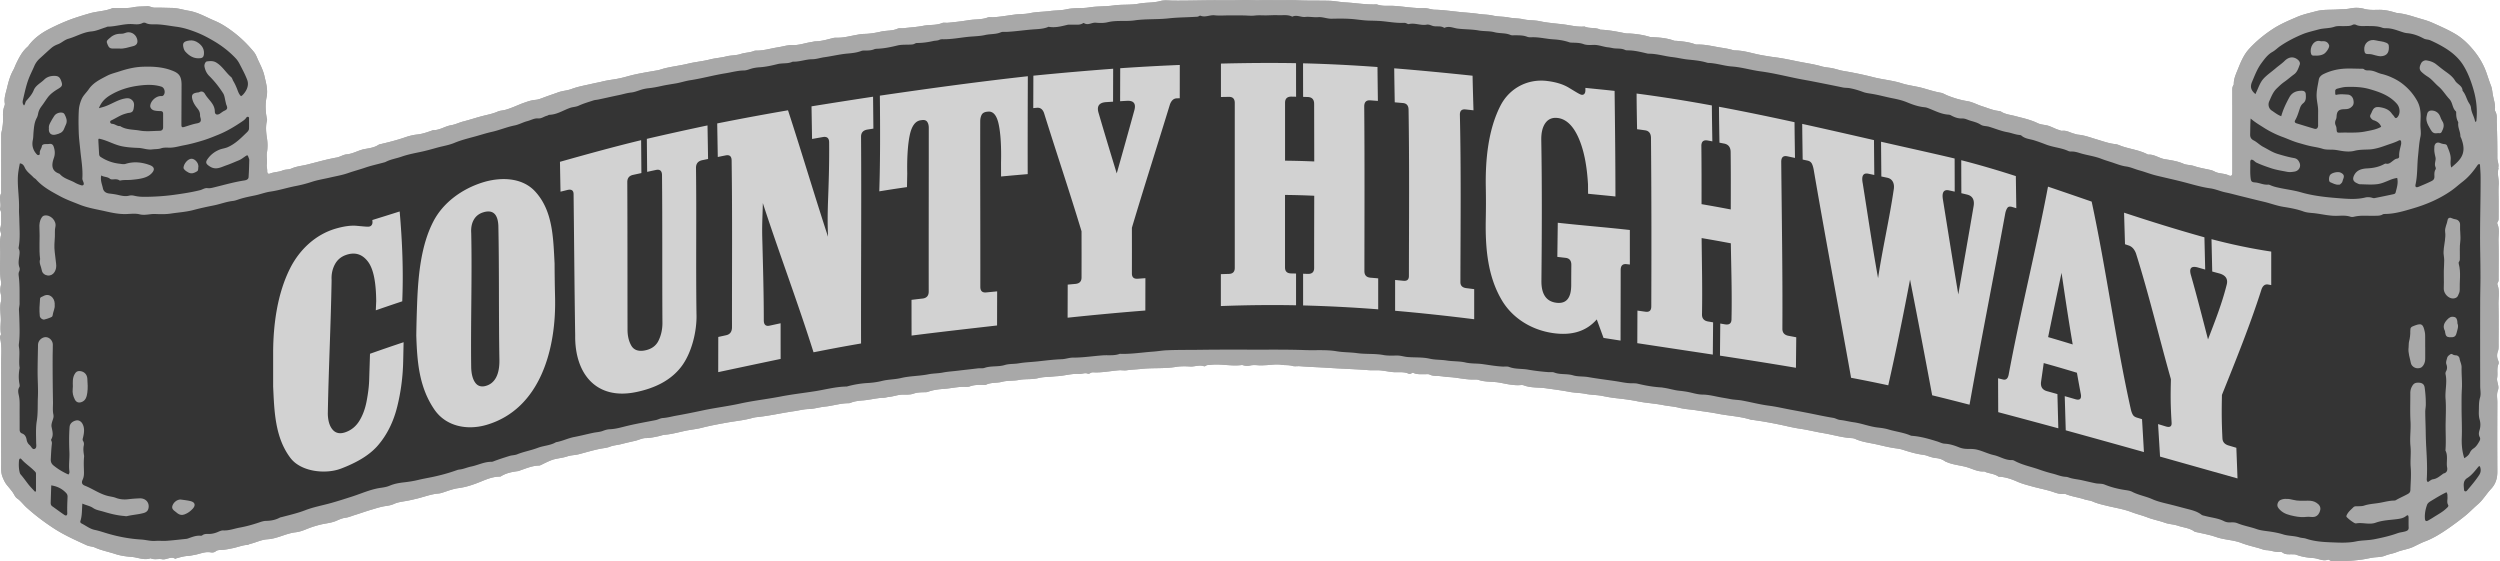
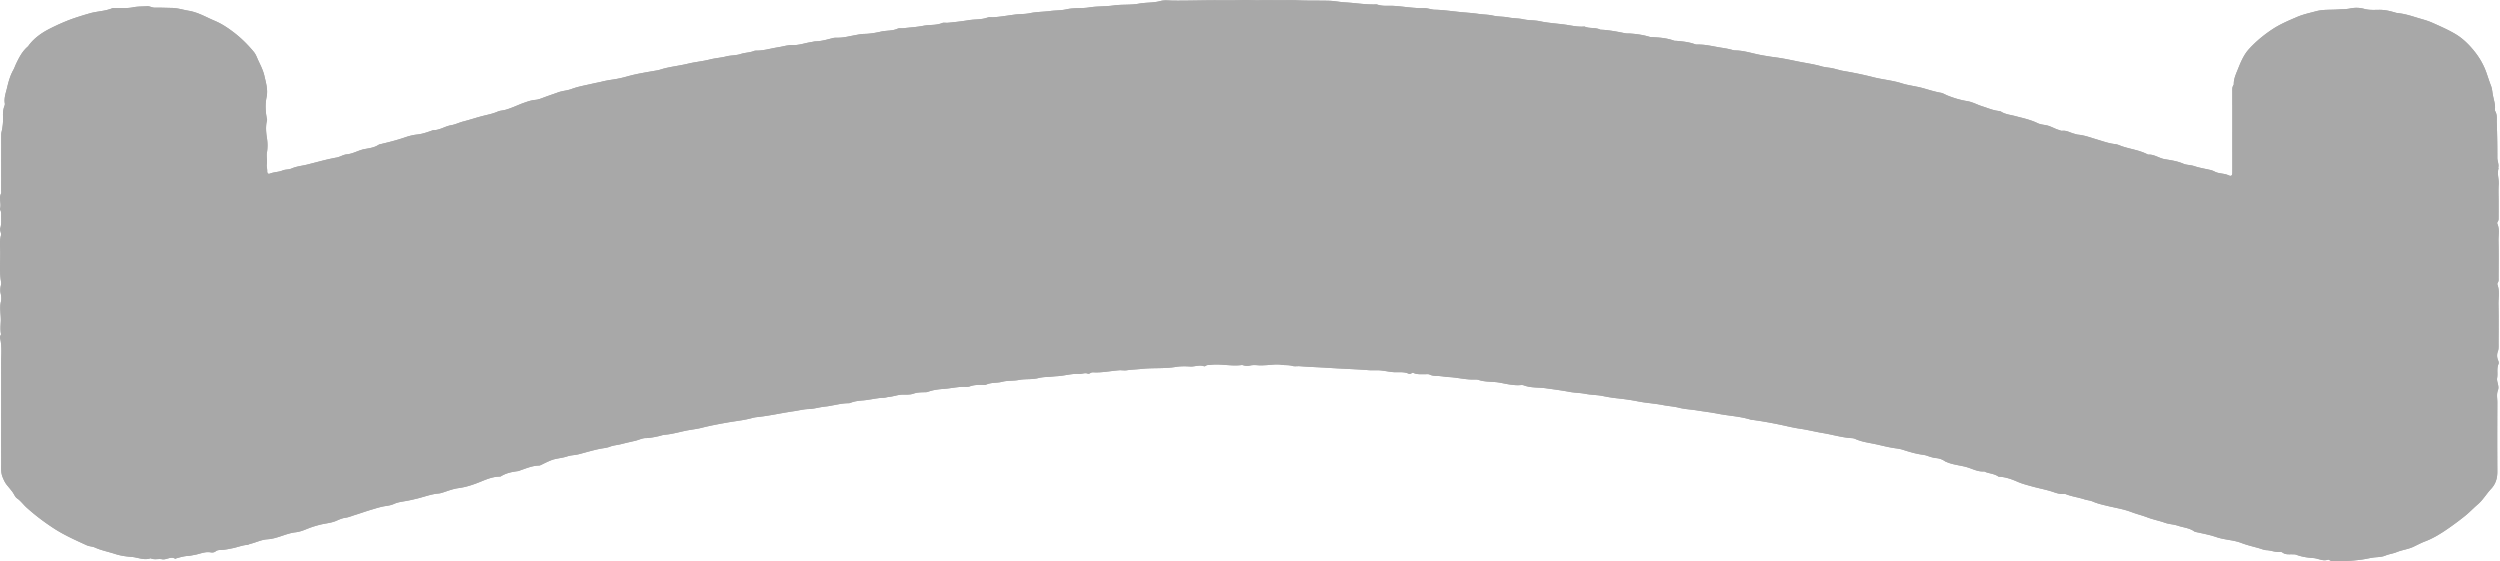
<svg xmlns="http://www.w3.org/2000/svg" fill="none" viewBox="0 0 1305 293">
  <g>
    <path fill="#A8A8A8" d="M.61 213c0-7.76.03-15.51-.01-23.26-.02-4.3.49-8.61-.47-12.88-.12-.52-.16-1.11.1-1.65.14-.28.33-.62.28-.9-.41-2.17-.2-4.34-.1-6.52.17-3.44-.76-6.87.08-10.35.32-1.34.19-2.88-.13-4.25-.32-1.39-.24-2.67.06-4.01.14-.62.28-1.29.17-1.9-.94-5.16-.41-10.37-.46-15.55-.02-2.93-.42-5.88.37-8.82.34-1.26-.73-2.56-.3-3.97.61-2.02.41-4.12.42-6.2 0-1.04.08-2.08-.42-3.06-.11-.21-.24-.49-.18-.68.87-2.61-.73-5.37.52-7.96.22-.46.08-1.1.08-1.66l.03-29.03c0-.48.04-.96.15-1.42.62-2.58.88-5.19.78-7.84-.07-1.93 0-3.84.71-5.67.17-.44.31-.96.23-1.41-.5-2.86.55-5.55 1.17-8.18.74-3.17 1.63-6.39 3.28-9.32.55-.98.93-2.17 1.44-3.22 1.6-3.34 3.3-6.66 6.25-9.1.17-.14.26-.39.4-.57 2.99-3.94 6.93-6.64 11.31-8.83 4.1-2.05 8.29-3.92 12.6-5.38 2.6-.88 5.26-1.69 7.92-2.45 3.81-1.09 7.86-1.08 11.57-2.59.63-.26 1.42-.11 2.14-.13 2.95-.1 5.98.17 8.83-.41 2.47-.51 4.89-.39 7.33-.58 1.41-.1 2.56.77 3.97.75 3.03-.03 6.07.09 9.1.15 3 .06 5.76.99 8.63 1.46 4.96.81 9.16 3.38 13.65 5.26 3.7 1.55 7.03 3.8 10.24 6.28 3.77 2.92 7.08 6.24 10.11 9.89 1.18 1.42 1.71 3.16 2.48 4.77 1.22 2.55 2.5 5.16 3.11 7.89.8 3.58 1.9 7.08 1.1 11.02-.72 3.52-.59 7.31.1 10.95.07.38.24.7.13 1.13-.77 3.07-.53 6.1-.04 9.22.4 2.49.43 5.15 0 7.62-.35 2.08.27 4.06-.06 6.12-.17 1.07.24 2.35.21 3.55-.02.99.41 1.73 1.4 1.32 2.15-.88 4.54-.75 6.66-1.65 1.49-.63 3.13-.34 4.63-1.01 2.62-1.16 5.52-1.39 8.28-2.08 5.06-1.26 10.09-2.73 15.21-3.64 1.92-.34 3.46-1.52 5.36-1.68 3.33-.29 6.17-2.21 9.49-2.79 2.37-.41 5-.76 7.16-2.23.31-.21.75-.25 1.13-.34 4.23-.99 8.42-2.06 12.55-3.48 2.03-.7 4.2-1.28 6.46-1.51 2.72-.28 5.36-1.24 7.96-2.16.07-.03.14-.11.21-.11 3.45.14 6.26-2.06 9.55-2.59 2.15-.35 4.17-1.4 6.32-1.95 3.13-.8 6.2-1.82 9.32-2.66 2.91-.79 5.88-1.26 8.68-2.51 1.2-.54 2.64-.53 3.93-.89 3.58-.99 6.88-2.72 10.38-3.91 1.72-.59 3.46-1.17 5.32-1.3 1.66-.12 3.16-.82 4.73-1.39 2.35-.87 4.77-1.67 7.13-2.53 2.31-.85 4.73-.89 7.05-1.77 3.63-1.36 7.55-1.97 11.35-2.88 1.48-.35 2.98-.58 4.45-.96 2.01-.52 4.04-.83 6.09-1.14 2.32-.35 4.68-.87 6.96-1.52 5.23-1.5 10.59-2.28 15.93-3.23 1.3-.23 2.55-.75 3.85-1.06 4.02-.97 8.12-1.45 12.14-2.42 3.77-.91 7.68-1.23 11.43-2.2 2.79-.72 5.64-.85 8.43-1.57 2.52-.65 5.23-.46 7.75-1.31 2.19-.73 4.56-.64 6.72-1.53.49-.2 1.09-.21 1.65-.21 3.76-.02 7.33-1.17 10.99-1.73 2.58-.39 5.11-1.27 7.76-1.16 3.23.14 6.24-1.06 9.36-1.52.85-.13 1.68-.39 2.57-.42 3.04-.08 5.95-.94 8.86-1.69.72-.19 1.41-.22 2.12-.21 3.46.09 6.79-.83 10.14-1.44 1.41-.26 2.8-.52 4.23-.54 2.94-.05 5.89-.56 8.68-1.2 2.87-.66 5.88-.28 8.65-1.52.89-.4 2.05-.14 3.08-.26 3.46-.41 7-.59 10.37-1.26 3.27-.66 6.67-.12 9.84-1.44.83-.34 1.9-.05 2.85-.13 3.71-.32 7.44-.78 11.08-1.37 3.27-.53 6.68-.19 9.87-1.4.85-.32 1.9-.06 2.86-.12 3.72-.22 7.41-.88 11.09-1.37 2.68-.36 5.39-.19 8.03-.75 3.51-.75 7.12-.67 10.64-1.14 2.84-.38 5.74-.26 8.5-.89 3.94-.9 7.96-.35 11.86-.98 4.2-.68 8.44-.42 12.59-1.01 4.45-.63 8.96-.15 13.31-.95 3.76-.7 7.6-.36 11.34-1.4 2.08-.58 4.43-.21 6.66-.19 6.46.06 12.92-.13 19.38-.19 5.52-.05 11.04.11 16.55-.11 3.15-.13 6.27.2 9.41.09 3.27-.12 6.56 0 9.84 0 3.28 0 6.39-.11 9.58.04 5.58.26 11.17.1 16.75.25 2.68.08 5.33.67 8.03.82 5.55.31 11.06 1.29 16.65 1.06 2.92 1.12 5.99.61 8.98.79 5.23.33 10.41 1.32 15.68 1.16 1.9-.06 3.7.8 5.63.84 4.37.09 8.71.75 13.04 1.18 3.23.33 6.5.51 9.69.98 2.52.38 5.09.33 7.54.89 2.75.63 5.56.47 8.26 1 2.52.5 5.09.36 7.53.92 2.9.67 5.89.41 8.72 1.02 4.05.88 8.16 1.15 12.24 1.65 3.69.45 7.35 1.47 11.13 1.13 2.57 1.22 5.55.33 8.13 1.58.34.16.79.09 1.18.12 4.03.24 7.99 1.03 11.94 1.82.77.16 1.59.08 2.39.13 3.56.22 7.08.74 10.5 1.79.3.09.63.08.95.09 3.97.17 7.92.49 11.7 1.86.36.13.79.06 1.19.09 3.31.29 6.62.61 9.77 1.79.43.16.95.15 1.42.14 3.44-.05 6.8.67 10.14 1.29 2.64.49 5.34.76 7.93 1.54.45.14.94.22 1.42.23 4.82.05 9.34 1.72 14.02 2.52 2.19.38 4.41.77 6.6 1.04 4.2.52 8.33 1.44 12.45 2.27 4.03.81 8.13 1.36 12.1 2.52 1.65.48 3.44.56 5.16.88 2.02.37 3.94 1.1 5.97 1.45 5.34.9 10.65 1.98 15.9 3.33 4.83 1.24 9.88 1.61 14.65 3.14 3.65 1.17 7.47 1.51 11.13 2.53 3.09.86 6.13 1.88 9.32 2.42 1.22.21 2.33.98 3.52 1.45 3.32 1.3 6.72 2.36 10.24 2.91 2.79.44 5.2 1.86 7.84 2.69 2.93.92 5.74 2.19 8.85 2.49.38.04.8.16 1.12.36 2.14 1.37 4.66 1.58 7.02 2.2 4.06 1.08 8.17 1.91 11.99 3.78 1.32.65 2.92.79 4.32 1.05 2.5.45 4.53 1.87 6.89 2.53.53.15 1.04.48 1.59.4 2.18-.29 4.01.89 5.98 1.43.83.23 1.64.54 2.51.62 3.4.32 6.54 1.57 9.78 2.52 3.1.91 6.19 2.07 9.43 2.38 1.25.12 2.29.69 3.39 1.07 4.54 1.58 9.42 2.07 13.71 4.41 3.22-.25 5.77 1.91 8.85 2.41 3.21.52 6.52.99 9.63 2.35 1.66.73 3.72.58 5.56 1.21 2.75.94 5.64 1.39 8.47 2.03.77.17 1.53.46 2.23.84 2.28 1.23 4.96.85 7.3 1.96 1.47.7 1.98.18 1.99-1.52.02-4.88 0-9.76 0-14.64V48.07c0-1.27-.17-2.57.64-3.71.09-.12.12-.31.11-.46-.03-2.52.92-4.74 1.85-7.02 1.63-4.01 3.11-8 6.14-11.33 3.6-3.94 7.64-7.26 12.04-10.19 4.09-2.73 8.58-4.61 13.08-6.54 3.16-1.36 6.45-2.02 9.71-2.92 3.84-1.06 7.74-.68 11.61-.97 2.13-.16 4.23-.07 6.39-.52 2.34-.49 4.87-.45 7.34.24 2.54.71 5.24.5 7.85.48 2.93-.02 5.67.64 8.41 1.47.47.14.92.21 1.39.26 3.57.35 6.92 1.49 10.34 2.52 2.48.75 5 1.38 7.37 2.44 4.07 1.83 8.16 3.58 12.04 5.87 3.9 2.3 7.02 5.37 9.78 8.76 2.7 3.32 4.91 7.01 6.41 11.16.85 2.35 1.57 4.76 2.5 7.1.58 1.47.69 3.11.95 4.65.42 2.49 1.37 4.92 1.14 7.52-.04.39-.05.87.14 1.18 1.14 1.92.72 4.03.8 6.08.23 6.07.33 12.14.3 18.22 0 1.71.9 3.36.49 5.12-.03.14.15.33.11.46-.8 2.8.31 5.57.11 8.38-.21 2.95-.04 5.92-.05 8.88 0 2.88 0 5.76-.01 8.64 0 .64-.03 1.28-.44 1.83-.25.34-.37.8-.21 1.14 1.29 2.85.54 5.84.61 8.76.15 6.48.05 12.96.04 19.44 0 .87.11 1.76-.43 2.55-.16.24-.29.66-.2.9 1.3 3.42.51 6.96.58 10.43.15 7.35.04 14.71.04 22.07 0 .8-.05 1.57-.34 2.35-.56 1.54-.58 3.12.05 4.66.29.7.5 1.47.23 2.1-.99 2.32-.27 4.76-.67 7.09-.39 2.25 1.24 4.28.39 6.54-.78 2.07-.3 4.27-.3 6.41-.05 12-.07 24 0 36 .02 3.51-.82 6.46-3.3 9.11-2.4 2.57-4.18 5.72-6.89 8.05-2.37 2.04-4.5 4.31-6.97 6.27-3.03 2.41-6.12 4.7-9.3 6.87-3.58 2.44-7.29 4.7-11.4 6.24-2.03.77-3.97 1.83-5.94 2.76-2.77 1.31-5.91 1.62-8.77 2.8-1.9.78-3.98.99-5.91 1.8-1.36.57-2.96.74-4.39.83-2.8.17-5.48.94-8.23 1.3-4.17.55-8.33.81-12.52.75-1.41-.02-2.89.34-4.17-.64-.16-.12-.49-.15-.69-.08-2.23.75-4.25-.25-6.34-.7-.54-.12-1.1-.17-1.66-.21-2.94-.21-5.81-.68-8.59-1.73-.57-.22-1.26-.17-1.89-.19-1.81-.05-3.67.27-5.28-.99-.33-.26-.93-.29-1.39-.24-2.34.22-4.5-.84-6.83-.92-1.36-.05-2.88-.74-4.32-1.14-2.98-.82-6-1.54-8.87-2.64-3.82-1.47-7.91-1.57-11.8-2.68-1.43-.41-2.83-.94-4.28-1.31-2.55-.65-5.12-1.18-7.69-1.74-.23-.05-.49-.09-.68-.23-2.58-1.89-5.76-2.06-8.66-3.04-2.17-.73-4.59-.76-6.74-1.53-3.06-1.1-6.27-1.68-9.27-2.84-2.73-1.06-5.58-1.73-8.3-2.77-4.03-1.54-8.29-2.18-12.45-3.19-2.57-.62-5.23-1.21-7.72-2.31-1.36-.6-2.91-.65-4.36-1.14-3.15-1.05-6.5-1.42-9.61-2.69-.29-.12-.64-.19-.94-.15-2.57.36-4.88-.79-7.2-1.47-3.12-.91-6.31-1.53-9.44-2.4-2.6-.72-5.22-1.38-7.68-2.46-2.92-1.29-5.86-2.35-9.06-2.6-.32-.03-.71.04-.94-.13-2-1.42-4.47-1.5-6.66-2.34-.3-.11-.6-.34-.89-.31-2.88.21-5.43-1.08-8.01-1.95-3.61-1.22-7.47-1.34-11.01-2.79-.43-.18-.85-.27-1.27-.56-1.37-.96-2.87-1.52-4.62-1.67-1.63-.14-3.25-.69-4.8-1.25-.7-.25-1.38-.36-2.08-.46-3.61-.5-7.09-1.5-10.54-2.64-1.58-.52-3.29-.67-4.91-.93-3.69-.57-7.27-1.61-10.92-2.31-3.04-.59-6.19-1.1-9.08-2.45-.63-.29-1.39-.36-2.1-.4-4.94-.31-9.67-1.8-14.51-2.59-4.07-.66-8.06-1.71-12.15-2.3-3.78-.54-7.49-1.52-11.24-2.28-4.45-.91-8.91-1.7-13.41-2.31-.32-.04-.65 0-.95-.1-5.66-1.81-11.62-2-17.4-3.16-3.55-.71-7.24-1.12-10.84-1.71-3.13-.51-6.33-.61-9.43-1.41-2.61-.67-5.36-.8-8.01-1.33-4.46-.89-9.02-1.1-13.46-2-3.73-.76-7.5-1.23-11.27-1.64-2.39-.26-4.74-.68-7.08-1.16-2.91-.6-5.91-.5-8.76-1.08-2.83-.57-5.69-.52-8.47-1.05-4.14-.79-8.29-1.33-12.45-1.9-3.76-.51-7.65-.12-11.3-1.47a3.45 3.45 0 0 0-1.42-.2c-3.79.38-7.49-.53-11.11-1.22-3.69-.7-7.48-.22-11.09-1.42-1.09-.37-2.38-.19-3.58-.22-4.06-.11-8.04-1.1-12.05-1.3-1.87-.09-3.68-.47-5.53-.56-1.5-.07-3.03-.02-4.45-.74-.73-.37-1.58-.17-2.37-.19-1.99-.06-4.01.24-5.92-.6-.4-.18-.75-.18-1.12.08-.49.34-1.15.44-1.61.23-2.21-.99-4.56-.71-6.83-.74-3.19-.04-6.25-1.03-9.45-1.03-1.42 0-2.85.08-4.3-.03-7.06-.55-14.14-.75-21.19-1.22-4.99-.33-9.98-.47-14.96-.86-1.31-.1-2.76.19-3.83-.13-1.99-.59-3.95-.32-5.89-.62-2.64-.41-5.27.08-7.89.2-1.26.05-2.51.17-3.78.08-1.5-.1-2.99-.24-4.52.09-1.14.25-2.38.28-3.57-.09-.3-.09-.64-.18-.94-.14-5.49.74-10.97-.8-16.46-.07-.78.1-1.59-.08-2.3.48-.23.18-.65.31-.89.22-2.42-.88-4.8.28-7.23.13-2.45-.15-5.01-.19-7.41.21-6.02 1.01-12.11.39-18.1 1.06-2.52.28-5.06.33-7.56.7-1.36.2-2.69-.11-4.06 0-4.43.36-8.81 1.3-13.29 1.08-.56-.03-1.13.03-1.62.34-.42.27-.92.51-1.35.34-1.59-.63-3.1.27-4.6.16-3.87-.28-7.56.96-11.37 1.16-1.6.08-3.2.31-4.82.38-1.61.07-3.35.18-4.93.59-3.38.88-6.86.35-10.19 1-3 .58-6.1.22-8.96.99-2.71.72-5.59.2-8.19 1.46-.59.29-1.42.1-2.14.11-2.15.02-4.28 0-6.38.8-1 .38-2.21.23-3.33.23-3.43.02-6.77.83-10.19 1.07-2.78.19-5.69.53-8.4 1.55-.58.22-1.26.19-1.89.2-1.9.05-3.74.08-5.64.75-1.67.59-3.63.49-5.46.49-2.59 0-4.99 1.01-7.54 1.24-.83.08-1.69.4-2.57.42-3.6.07-7.07 1.08-10.67 1.36-2.2.17-4.59.42-6.75 1.33-.29.12-.63.15-.94.15-4.19 0-8.18 1.36-12.29 1.77-2.86.29-5.58 1.19-8.5 1.27-2.59.07-5.18.77-7.78 1.14-6.38.92-12.68 2.39-19.1 3.06-.79.08-1.59.2-2.35.42-4.46 1.26-9.07 1.66-13.61 2.48-4.32.79-8.65 1.57-12.89 2.67-2.1.54-4.24.82-6.33 1.16-4.39.71-8.63 2.14-13.08 2.5-1.1.09-2.16.53-3.25.76-2.17.46-4.34.95-6.59.96-1.92.01-3.64.98-5.48 1.41-2.45.56-4.91 1.11-7.33 1.74-1.99.52-4.08.6-6.01 1.38-1.48.6-3.11.7-4.64.99-3.89.74-7.65 1.9-11.46 2.9-1.97.52-4.1.47-6.07 1.14-2.77.95-5.78.97-8.51 2.06-1.68.67-3.32 1.48-4.94 2.29-.44.22-.85.43-1.34.44-3.47.05-6.6 1.44-9.8 2.52-.3.1-.57.3-.88.34-3.22.41-6.39.99-9.2 2.77-.19.12-.46.15-.69.15-4.16 0-7.76 1.85-11.52 3.29-3.16 1.21-6.41 2.24-9.82 2.69-2.76.37-5.38 1.35-8.01 2.23-.84.28-1.67.54-2.52.61-3.75.28-7.22 1.65-10.81 2.54-1.97.49-4 .97-6.02 1.33-2.1.38-4.31.6-6.35 1.53-1.28.59-2.73.91-4.14 1.09-2.61.34-5.06 1.16-7.58 1.9-2.95.87-5.84 1.91-8.77 2.82-1.66.52-3.23 1.22-5 1.45-1.64.21-3.2.93-4.74 1.6-2.58 1.12-5.41 1.28-8.12 1.94-2.54.62-5.01 1.41-7.43 2.4-1.81.74-3.6 1.4-5.63 1.63-2.62.3-5.2 1.21-7.72 2.06-2.27.76-4.58 1.45-6.93 1.59-3.26.2-6.1 1.72-9.18 2.44-.42.1-.83.46-1.31.48-2.63.15-5.06 1.19-7.59 1.71-2.05.42-4.17.89-6.31.95-.96.03-1.91.07-2.71.73-.81.67-1.84.64-2.76.49-2.86-.45-5.43.85-8.12 1.32-1.16.2-2.35.52-3.51.57-2.18.1-4.21.72-6.27 1.3-.15.04-.35.24-.42.2-2.34-1.51-4.55.69-6.89.23-1.93-.38-3.99.43-5.9-.48-.06-.03-.16-.02-.24.01-3.28 1.14-6.42-.49-9.61-.73-2.92-.22-6.01-.65-8.84-1.59-3.46-1.14-7.07-1.8-10.4-3.31-1.38-.63-2.89-.54-4.32-1.19-5.88-2.69-11.77-5.3-17.22-8.85-5.04-3.28-9.78-6.87-14.25-10.9-1.68-1.52-2.96-3.42-4.89-4.73-1.02-.69-1.53-2.13-2.31-3.21-.97-1.34-2.06-2.58-3.09-3.87-.95-1.18-1.51-2.46-2.1-3.86-1.09-2.59-.77-5.14-.78-7.72-.05-9.51-.02-19.02-.02-28.54H.61v.05Z" />
-     <path fill="#343434" d="M1218.05 288.94c-.78-.53-1.72-.8-2.68-.8-.54 0-1.07.09-1.56.26-.09.03-.21.05-.37.05-.52 0-1.28-.21-2.08-.43-.58-.16-1.15-.32-1.73-.45-.77-.17-1.53-.24-2.22-.29-2.97-.21-5.34-.68-7.46-1.48-1.1-.42-2.17-.43-2.87-.44 0 0-.72-.01-.91-.01h-1.13c-.45 0-1.05 0-1.22-.13-.91-.72-2.12-1.11-3.48-1.11-.28 0-.55.02-.8.04h-.22c-.64 0-1.42-.17-2.33-.38-1.09-.25-2.33-.52-3.72-.57-.35-.01-1.21-.3-1.83-.51-.52-.17-1.04-.35-1.55-.49-.64-.18-1.27-.34-1.9-.51-2.33-.62-4.53-1.21-6.61-2.01-2.57-.99-5.09-1.42-7.53-1.84-1.62-.28-3.16-.54-4.6-.95-.55-.16-1.11-.34-1.67-.52-.86-.28-1.76-.57-2.72-.82-2.14-.54-4.28-1.01-6.36-1.45l-1.21-.26c-2.24-1.46-4.58-2.03-6.67-2.53-.89-.22-1.74-.42-2.5-.68-1.36-.46-2.7-.68-3.89-.89-1.03-.18-2.01-.34-2.78-.62-1.58-.57-3.14-.99-4.65-1.41-1.6-.44-3.12-.85-4.53-1.4-1.52-.59-3.04-1.06-4.5-1.51-1.34-.41-2.6-.8-3.81-1.27-3.14-1.2-6.31-1.88-9.38-2.54-1.19-.26-2.38-.51-3.56-.8l-.68-.16c-2.28-.54-4.43-1.06-6.37-1.92-1.17-.51-2.28-.74-3.25-.93-.54-.11-1.05-.21-1.44-.34-1.55-.52-3.06-.87-4.53-1.21-1.74-.41-3.38-.79-4.85-1.39-.72-.3-1.51-.46-2.27-.46-.24 0-.48.02-.71.05-.17.02-.31.03-.46.03-.95 0-2.1-.39-3.33-.81-.59-.2-1.17-.4-1.75-.57-1.78-.52-3.55-.94-5.26-1.35-1.47-.35-2.85-.68-4.23-1.06l-.98-.27c-2.2-.6-4.28-1.17-6.17-2-2.84-1.25-6.28-2.58-10.22-2.91-1.64-.93-3.27-1.33-4.63-1.66-.7-.17-1.37-.34-1.92-.54-.46-.23-1.25-.6-2.33-.6h-.21l-.16.02h-.31c-1.31 0-2.72-.53-4.36-1.14-.58-.22-1.16-.43-1.74-.63-1.88-.64-3.73-1-5.51-1.34-1.9-.37-3.69-.72-5.26-1.36-.17-.07-.36-.14-.56-.21l-.1-.04c-1.93-1.32-4.03-2.06-6.41-2.27-1.14-.1-2.44-.54-3.78-1.03-1.07-.38-2.04-.54-2.88-.66-3.57-.49-6.98-1.53-9.85-2.48-1.54-.51-3.08-.73-4.43-.92-.37-.05-.74-.11-1.11-.16-2.02-.31-4-.77-6.1-1.26-1.53-.36-3.1-.72-4.7-1.03l-.93-.18c-2.61-.5-5.07-.97-7.21-1.97-1.24-.57-2.45-.71-3.57-.77-2.77-.17-5.56-.78-8.52-1.43-1.8-.39-3.67-.8-5.57-1.11-1.78-.29-3.53-.65-5.39-1.04-2.21-.46-4.5-.94-6.83-1.27-2.37-.34-4.72-.86-7.2-1.42-1.27-.28-2.54-.57-3.82-.83-4.89-1-9.36-1.77-13.67-2.35-.22-.03-.41-.04-.6-.05-3.8-1.17-7.56-1.68-11.2-2.18-2.19-.3-4.25-.58-6.29-.99-2.33-.46-4.69-.8-6.97-1.13-1.34-.19-2.68-.38-4.01-.6-1.26-.21-2.5-.35-3.7-.48-1.9-.22-3.7-.42-5.38-.85-1.73-.45-3.43-.67-5.06-.89-1.11-.15-2.16-.29-3.16-.49-2.36-.47-4.71-.76-6.98-1.04-2.25-.28-4.38-.54-6.47-.96-4-.81-7.95-1.3-11.63-1.7-1.96-.21-4.03-.55-6.71-1.1-1.7-.35-3.34-.49-4.92-.62-1.37-.11-2.66-.22-3.84-.46-1.68-.34-3.28-.48-4.83-.62-1.31-.12-2.54-.22-3.69-.44-3.81-.73-7.65-1.25-11.36-1.76l-1.29-.18c-1.45-.2-2.85-.27-4.21-.34-2.27-.12-4.41-.24-6.25-.92-.83-.3-1.71-.46-2.57-.46-.2 0-.4 0-.59.02-.51.05-1 .08-1.5.08-2.25 0-4.56-.46-7.01-.95-.5-.1-1-.2-1.5-.29-1.78-.34-3.47-.43-5.11-.53-1.98-.11-3.84-.22-5.46-.76-1.15-.39-2.28-.44-3.13-.44-.26 0-.53 0-.79.01h-.82c-1.91-.05-3.86-.33-5.93-.63-1.94-.28-3.95-.57-6.03-.67-.79-.04-1.61-.14-2.48-.25-.97-.12-1.98-.25-3.06-.31l-.66-.03c-.93-.03-1.73-.06-2.17-.29-.87-.44-1.84-.66-2.95-.66-.25 0-.5.01-.76.02-.12 0-.23.01-.34.01-.25 0-.51-.01-.76-.01-.28 0-1.59.01-1.59.01-.88 0-1.58-.05-2.08-.27-.67-.3-1.4-.46-2.13-.46-.61 0-1.21.11-1.77.33-1.77-.56-3.47-.65-4.96-.65-.34 0-1.62.02-1.92.02h-.34c-1.27-.02-2.62-.24-4.04-.47-1.73-.28-3.51-.57-5.46-.57-.44 0-.88 0-1.33.01-.4 0-.8.01-1.21.01-.58 0-1.04-.01-1.46-.05-4.03-.31-8.11-.52-12.06-.71-3.01-.15-6.13-.31-9.17-.51-2.18-.14-4.35-.25-6.53-.36-2.76-.14-5.61-.28-8.39-.5-.32-.02-.63-.03-.95-.03-.36 0-.73.01-1.09.03-.25 0-.5.02-.74.02h-.29c-1.66-.48-3.16-.54-4.48-.58-.68-.03-1.33-.05-1.87-.13-.9-.14-1.84-.21-2.87-.21-1.29 0-2.51.11-3.69.21-.71.06-1.42.12-2.12.16-.31.01-.65.03-.98.05-.54.03-1.09.06-1.63.06-.23 0-.46 0-.7-.02l-.35-.02c-.73-.05-1.49-.1-2.3-.1-1.08 0-2.06.1-2.99.3-.3.07-.58.1-.84.1s-.5-.03-.7-.1c-.53-.16-1.2-.33-1.98-.33-.23 0-.45.01-.67.04-.87.12-1.8.17-2.84.17-1.48 0-3-.11-4.6-.23-1.68-.12-3.41-.25-5.19-.25-1.39 0-2.65.08-3.85.24h-.24c-.56.02-1.54.04-2.62.48a10 10 0 0 0-1.84-.16c-1.09 0-2.08.15-2.96.28-.66.1-1.29.19-1.79.19h-.21c-1.25-.08-2.35-.11-3.36-.11-1.83 0-3.45.12-4.95.37-3.07.51-6.2.57-9.52.62-2.72.04-5.53.09-8.36.41-1 .11-2.01.18-3.01.26-1.52.11-3.09.22-4.69.46-.12.02-.27.03-.45.03-.31 0-.63-.02-.94-.04-.47-.03-.95-.05-1.43-.05-.32 0-.65.01-.97.04-1.57.13-3.11.32-4.59.51-2.43.31-4.73.59-7 .59-.39 0-.79 0-1.18-.03-.13 0-.29-.01-.44-.01-1 0-1.92.19-2.75.56-.4-.06-.8-.1-1.22-.1-.91 0-1.7.15-2.33.27-.27.05-.64.12-.77.12-.46-.03-.95-.05-1.43-.05-2.22 0-4.27.34-6.26.67-1.46.24-2.83.47-4.16.54-.82.04-1.65.12-2.48.2-.76.07-1.53.15-2.3.18-1.75.08-3.78.2-5.76.71-1.41.37-3 .42-4.69.48-1.68.06-3.43.11-5.26.47-1.08.21-2.27.27-3.54.33-1.83.09-3.72.19-5.69.72-.74.2-1.67.27-2.65.34-1.64.12-3.65.28-5.68 1.13h-.04c-.29-.02-.58-.03-.85-.03h-.38c-2.25.02-4.79.04-7.47 1.06h-.4c-.22 0-.43 0-.65-.01-.29 0-.58-.02-.86-.02-2.28.01-4.41.32-6.47.61-1.39.2-2.7.38-4 .47-2.82.19-6.14.55-9.36 1.73H482.21c-2 .05-4.27.11-6.71.97-.67.24-1.71.27-2.73.27h-1.4c-1.91 0-3.64.39-5.16.74-.98.22-1.9.44-2.74.51-.62.06-1.16.18-1.59.27-.25.05-.59.13-.71.13-2.3.04-4.47.41-6.56.77-1.5.25-2.93.5-4.33.6-2.32.18-5 .46-7.59 1.47-2.79.03-5.35.53-7.83 1.02-1.62.32-3.15.62-4.64.77-1.41.14-2.71.4-3.98.65-1.49.29-2.89.57-4.23.6-2.01.05-3.89.41-5.72.75-.84.16-1.68.31-2.52.43-2.67.39-5.34.87-7.91 1.33-3.8.68-7.38 1.33-11.04 1.71-1.18.12-2.15.3-3.05.56-2.72.77-5.58 1.2-8.6 1.65-1.5.22-3.06.46-4.61.74l-.44.08c-4.18.76-8.5 1.55-12.74 2.65-1.48.38-3.03.62-4.67.88l-1.3.21c-1.9.31-3.74.73-5.52 1.14-2.51.58-4.88 1.13-7.24 1.32-1.08.09-2.04.36-2.8.58-.31.09-.63.18-.95.25l-.38.08c-1.9.4-3.69.79-5.4.79-1.9.01-3.51.57-4.81 1.03-.56.2-1.1.38-1.56.49l-.91.21c-2.13.49-4.34.99-6.51 1.56-.61.16-1.29.28-2 .4-1.37.24-2.91.5-4.5 1.14-.63.25-1.5.39-2.43.53-.49.07-.98.15-1.46.24-2.98.57-5.85 1.36-8.63 2.12-1.03.28-2.06.57-3.1.84-.63.17-1.39.27-2.19.37-1.25.16-2.68.35-4.15.85-1.01.35-2.16.55-3.39.77-1.63.29-3.48.62-5.32 1.36-1.78.71-3.43 1.52-5.25 2.43l-.06.03c-3.29.13-6.24 1.18-8.85 2.12-.57.2-1.14.41-1.72.6-.18.06-.37.14-.55.22-3 .4-6.4 1.02-9.62 2.84-3.88.15-7.25 1.52-10.25 2.74-.67.27-1.34.54-2.02.8-3.54 1.35-6.29 2.11-8.91 2.46-2.78.37-5.28 1.22-7.7 2.05l-1.05.36c-.58.19-1.18.38-1.58.42-2.99.22-5.71 1.02-8.33 1.78-1.08.31-2.09.61-3.11.86-1.74.43-3.78.92-5.76 1.28-.4.07-.79.14-1.18.2-1.87.31-4 .66-6.13 1.63-.76.35-1.76.61-2.99.76-2.52.33-4.8 1.01-7.01 1.67l-1.19.36c-1.75.52-3.47 1.09-5.14 1.64-1.23.41-2.46.81-3.69 1.2-.52.16-1.02.33-1.51.51-1.05.37-1.95.68-2.82.79-2.08.27-3.9 1.06-5.5 1.76l-.32.14c-1.27.55-2.8.82-4.42 1.11-.98.17-2 .36-3.05.61a57.93 57.93 0 0 0-8 2.58c-1.44.59-2.98 1.18-4.57 1.36-2.89.33-5.53 1.22-8.09 2.09l-.46.15c-1.82.61-3.93 1.27-5.89 1.39-2.58.16-4.84.93-6.83 1.61-1.06.36-2.06.7-3.02.93-.49.12-.89.29-1.18.42-1.92.18-3.62.67-5.14 1.1-.87.25-1.69.48-2.47.64l-.5.1c-1.8.37-3.5.72-5.12.77-1.13.04-2.93.09-4.66 1.28h-.05c-.62-.1-1.24-.15-1.86-.15-2.04 0-3.83.5-5.41.94-.78.22-1.51.42-2.18.54-.38.07-.77.14-1.16.22-.69.14-1.34.27-1.83.29-2.35.11-4.48.68-6.38 1.22-.63-.17-1.28-.26-1.96-.26-1.29 0-2.39.31-3.28.57-.37.1-.92.26-1.11.26-.54-.11-1.21-.17-1.96-.17-.45 0-.9.02-1.35.05-.31.02-.62.04-.93.04-.45 0-.59-.05-.62-.06l-.82-.39-1-.02c-.5 0-1 .09-1.48.26-.35.12-.71.17-1.15.17-.89 0-1.96-.24-3.08-.49s-2.4-.53-3.75-.63c-3.2-.24-5.77-.7-7.88-1.4-1.35-.44-2.68-.81-3.97-1.17-2.16-.59-4.19-1.15-6.04-1.99-1.12-.51-2.18-.71-3.03-.87-.54-.1-1-.19-1.28-.32l-1.2-.55c-5.48-2.5-10.66-4.87-15.49-8.01-5.05-3.29-9.55-6.73-13.75-10.52-.5-.46-1.01-1.01-1.55-1.6-1-1.09-2.13-2.33-3.63-3.37-.13-.17-.35-.55-.5-.81-.27-.46-.57-.99-.95-1.52-.72-1-1.47-1.91-2.2-2.79-.34-.41-.67-.82-1.01-1.23-.61-.75-1-1.64-1.54-2.92-.55-1.31-.52-2.77-.48-4.62.01-.52.02-1.04.02-1.57-.04-6.92-.03-13.83-.02-20.74v-14.73c0-5.43.02-10.86-.01-16.28 0-1.09.03-2.19.06-3.29.09-3.24.18-6.59-.54-10.08.27-.64.54-1.61.33-2.75-.26-1.4-.18-2.96-.09-4.61l.05-1.02c.08-1.55-.03-3.01-.13-4.43-.14-1.95-.27-3.63.11-5.17.54-2.28.23-4.57-.12-6.1-.15-.67-.13-1.32.07-2.23.17-.76.46-2.05.2-3.49-.6-3.31-.53-6.73-.45-10.35.03-1.48.07-3 .05-4.53 0-.74-.03-1.49-.06-2.24-.08-1.98-.15-3.86.29-5.5.44-1.62.07-3.04-.15-3.89-.03-.1-.06-.2-.08-.31.56-2.08.53-4.04.5-5.79 0-.4-.01-.8-.01-1.21v-.36c.01-.91.02-2.19-.45-3.57.23-1.45.09-2.8-.02-3.94-.09-.9-.18-1.74 0-2.11.62-1.29.53-2.52.49-3.18 0-.07-.01-.15-.01-.22l.03-29.02c0-.28.03-.43.04-.49.7-2.92 1-5.92.89-8.92-.05-1.39-.03-2.85.44-4.07.49-1.28.64-2.44.44-3.56-.24-1.39.18-2.97.67-4.81.16-.59.31-1.17.45-1.75.76-3.26 1.54-5.91 2.87-8.27.44-.78.77-1.58 1.05-2.28.16-.39.32-.78.5-1.15 1.51-3.15 2.93-5.89 5.2-7.77.61-.5.95-1.05 1.12-1.35 2.28-2.95 5.4-5.35 9.83-7.56 4.47-2.24 8.43-3.93 12.09-5.17 2.33-.79 4.86-1.57 7.74-2.39 1.37-.39 2.85-.63 4.42-.88 2.34-.38 4.75-.76 7.2-1.71h.19c.22 0 .44.02.66.02h.26c.58-.02 1.14-.03 1.7-.03h1.78c1.8 0 3.91-.03 6.04-.46 1.34-.28 2.76-.33 4.26-.38.83-.03 1.65-.06 2.48-.12.14.03.42.12.64.19.76.24 1.79.57 3.07.57h1.04c1.79 0 3.64.04 5.42.09l2.61.06c1.57.03 3.19.39 4.91.77 1.01.22 2.06.46 3.16.64 3.02.49 5.86 1.83 8.86 3.24 1.26.59 2.55 1.2 3.89 1.76 2.85 1.2 5.74 2.97 9.34 5.76 3.34 2.59 6.45 5.63 9.48 9.28.49.59.86 1.45 1.29 2.45.21.5.43 1 .66 1.49l.15.31c1.12 2.34 2.18 4.55 2.66 6.72.11.51.23 1.01.35 1.52.67 2.84 1.25 5.3.73 7.83-.78 3.83-.75 8.04.09 12.49 0 .03.01.07.02.1-.78 3.67-.42 7.16.05 10.12.35 2.18.35 4.35.01 6.31-.26 1.54-.17 2.88-.09 4.06.06.83.11 1.54.02 2.11-.19 1.18-.05 2.25.07 3.11.05.37.1.76.09.97-.03 1.65.5 3.1 1.49 4.11a4.7 4.7 0 0 0 3.4 1.42c.68 0 1.37-.14 2.04-.42.63-.26 1.47-.4 2.43-.56 1.29-.22 2.75-.46 4.26-1.1.19-.08.71-.14 1.16-.19.99-.11 2.21-.25 3.54-.85 1.32-.59 2.93-.89 4.63-1.22.97-.19 1.97-.38 2.99-.63 1.39-.35 2.78-.71 4.17-1.07 3.7-.97 7.2-1.88 10.77-2.51 1.32-.23 2.43-.7 3.32-1.07.66-.27 1.27-.53 1.68-.56 2.38-.21 4.44-1 6.25-1.69 1.26-.49 2.46-.94 3.59-1.14l.55-.09c2.29-.39 5.11-.87 7.7-2.46l.27-.06c3.85-.9 8.41-2.03 12.93-3.59 2.07-.71 3.89-1.14 5.56-1.31 3.08-.32 5.87-1.3 8.56-2.25 2.43-.1 4.47-.9 6.28-1.62 1.12-.44 2.17-.86 3.11-1.01 1.62-.26 3.08-.8 4.37-1.27.81-.3 1.58-.58 2.3-.76 1.79-.46 3.56-.98 5.27-1.49 1.36-.41 2.72-.81 4.09-1.18.81-.22 1.62-.41 2.42-.6 2.22-.53 4.52-1.08 6.85-2.12.24-.11.84-.2 1.32-.28.62-.1 1.31-.21 2.06-.41 2.3-.64 4.43-1.52 6.49-2.37 1.42-.59 2.76-1.14 4.1-1.6 1.37-.47 2.91-1 4.31-1.1 1.93-.14 3.54-.75 4.96-1.3.28-.11.57-.22.86-.32 1.27-.47 2.53-.91 3.79-1.35 1.12-.39 2.24-.78 3.35-1.19.84-.31 1.81-.49 2.84-.69 1.29-.25 2.75-.53 4.26-1.1 2.3-.86 4.82-1.4 7.49-1.98 1.13-.24 2.26-.49 3.38-.75.6-.14 1.21-.26 1.83-.39.87-.17 1.77-.35 2.69-.59 1.84-.48 3.8-.77 5.69-1.06 2.46-.37 4.97-.92 7.46-1.63 4.03-1.16 8.13-1.86 12.47-2.61 1.02-.18 2.04-.35 3.06-.53 1-.18 1.9-.46 2.71-.71.45-.14.91-.29 1.37-.4 1.9-.46 3.82-.8 5.84-1.16 2.06-.37 4.18-.75 6.31-1.26 1.65-.4 3.35-.68 5.15-.97 2.07-.34 4.2-.69 6.34-1.24 1.19-.31 2.46-.5 3.81-.7 1.49-.22 3.02-.46 4.62-.87.84-.22 1.83-.32 2.88-.43 1.56-.16 3.33-.35 5.14-.96.67-.22 1.51-.36 2.41-.5 1.31-.21 2.79-.44 4.32-1.03h.36c2.9-.02 5.53-.57 8.07-1.1 1.22-.26 2.38-.5 3.52-.67.97-.15 1.89-.34 2.78-.54 1.4-.3 2.73-.59 3.91-.59h.29c.23 0 .46.01.69.01 2.36 0 4.53-.51 6.45-.96 1.04-.24 2.02-.47 2.96-.61.4-.06.77-.14 1.14-.21.39-.08.75-.16.98-.17 3.11-.08 5.95-.83 8.7-1.55l1.02-.27c.23-.06.49-.09.89-.09h.71c2.89 0 5.55-.54 8.13-1.07.75-.15 1.5-.31 2.25-.44 1.32-.24 2.5-.46 3.57-.48 2.84-.05 5.86-.46 9.52-1.3.85-.2 1.82-.28 2.86-.37 1.91-.17 4.06-.35 6.27-1.28l.98.01c.45 0 .83-.02 1.19-.06 1.08-.13 2.17-.23 3.25-.34 2.43-.23 4.94-.48 7.43-.97 1.01-.2 2.14-.27 3.33-.34 2.11-.12 4.48-.26 6.92-1.19.12 0 .23.01.35.02.31.02.63.03.94.03.24 0 .48 0 .72-.03 3.83-.33 7.65-.8 11.38-1.41.99-.16 2.06-.23 3.19-.3 2.2-.14 4.68-.31 7.19-1.21.17 0 .31.01.44.02.31.02.63.03.94.03.19 0 .38 0 .57-.02 2.86-.17 5.67-.58 8.38-.97 1-.15 1.99-.29 2.98-.42.97-.13 1.98-.18 3.06-.24 1.69-.09 3.43-.18 5.27-.57 1.84-.39 3.78-.53 5.84-.67 1.46-.1 2.97-.21 4.5-.41 1-.13 2.04-.2 3.14-.27 1.84-.12 3.75-.24 5.72-.69 1.78-.41 3.72-.46 5.76-.51 1.88-.05 3.83-.1 5.84-.42 1.97-.32 4.01-.41 6.16-.51 2.06-.09 4.19-.19 6.35-.49 1.83-.26 3.74-.31 5.75-.36 2.5-.06 5.08-.13 7.72-.62 1.39-.26 2.86-.36 4.42-.46 2.33-.16 4.74-.32 7.27-1.02.44-.12 1-.18 1.76-.18.6 0 1.21.03 1.81.06.66.03 1.33.07 1.98.07.87 0 1.74.01 2.61.01 3.42 0 6.89-.06 10.24-.11 2.2-.04 4.4-.07 6.6-.09.82 0 1.64-.01 2.45-.01 1.13 0 2.25 0 3.38.01 1.14 0 2.28.01 3.42.01 2.02 0 4.69-.01 7.42-.12.48-.02.96-.03 1.44-.03 1.03 0 2.06.04 3.08.07 1.11.04 2.23.07 3.34.07.51 0 1.02 0 1.53-.03 1.05-.04 2.09-.05 3.13-.05s2.16.01 3.23.03c1.11.01 2.22.03 3.33.03.96 0 1.92 0 2.89-.02.94 0 1.87-.02 2.81-.02 1.44 0 2.62.02 3.7.07 3.3.15 6.61.16 9.82.18 2.31 0 4.69.02 7.01.08 1.22.04 2.51.21 3.87.39 1.3.17 2.64.35 4.05.43 1.89.11 3.76.29 5.75.49 3.04.3 6.18.61 9.4.61.38 0 .75 0 1.12-.01 2.06.64 4.07.73 5.96.73h1.88c.5-.01 1 0 1.5.03 1.8.11 3.61.31 5.52.52 2.98.33 6.07.66 9.24.66.43 0 .86 0 1.29-.02.55 0 1.22.15 1.93.32 1.02.23 2.17.5 3.49.52 2.94.06 5.86.4 8.96.75 1.26.14 2.52.29 3.77.41 1.11.11 2.24.21 3.36.31 2.14.18 4.16.36 6.14.65 1.16.17 2.3.27 3.39.35 1.38.11 2.68.21 3.84.48 1.75.4 3.41.53 5.01.65 1.21.09 2.34.18 3.37.38 1.43.28 2.77.39 4.08.49 1.2.09 2.34.18 3.33.41 1.81.42 3.59.53 5.16.63 1.3.08 2.53.16 3.62.4 3.14.68 6.27 1.02 9.29 1.34 1.1.12 2.2.23 3.3.37 1 .12 2.01.29 3.08.47 2.22.37 4.51.76 6.97.76.31 0 .62 0 .93-.02 1.6.54 3.14.64 4.43.72 1.08.07 2.01.12 2.6.41 1.08.51 2.06.51 2.52.51h.15c3.78.23 7.65 1 11.4 1.75.86.18 1.66.18 2.3.19.21 0 .41 0 .62.01 3.62.22 6.75.75 9.58 1.62.79.24 1.47.25 1.87.26h.12c3.26.14 7.08.4 10.47 1.63.79.29 1.5.32 2.02.32h.27c2.78.24 5.92.52 8.63 1.54.96.36 1.87.4 2.47.4h.69c2.57 0 5.19.49 7.96 1.01l1.1.21c.83.16 1.68.29 2.52.42 1.77.28 3.44.55 4.99 1.01.77.24 1.65.38 2.49.4 2.73.03 5.44.68 8.3 1.36 1.65.39 3.36.8 5.12 1.1l.26.04c2.13.37 4.33.75 6.52 1.02 3.31.41 6.7 1.1 9.97 1.78l2.17.44c1.24.25 2.48.47 3.73.7 2.81.51 5.47.99 8.04 1.74 1.33.39 2.65.56 3.82.71.58.08 1.16.15 1.74.26.82.15 1.67.38 2.56.63 1.09.3 2.22.61 3.46.83 5.66.95 10.76 2.02 15.58 3.26 2.22.57 4.45.96 6.6 1.34 2.76.48 5.36.94 7.82 1.73 2.23.72 4.44 1.14 6.57 1.54 1.65.32 3.21.61 4.7 1.03.76.21 1.51.43 2.26.65 2.38.7 4.84 1.42 7.46 1.86.2.03.75.31 1.16.51.46.23.98.49 1.56.72 4.03 1.58 7.65 2.6 11.09 3.14 1.27.2 2.61.75 4.02 1.33 1.02.42 2.08.86 3.24 1.22.74.23 1.48.49 2.21.75 2.23.78 4.53 1.58 7.16 1.88 2.05 1.23 4.19 1.68 6.09 2.09.57.12 1.15.24 1.71.39.78.21 1.57.41 2.36.61 3.17.8 6.17 1.56 8.89 2.9 1.56.77 3.2 1.04 4.51 1.25.28.05.56.09.84.14.96.17 1.92.6 3.03 1.1 1.03.46 2.2.98 3.51 1.35l.1.04c.49.19 1.32.52 2.39.52.25 0 .5-.02.75-.05h.11c.51 0 1.29.3 2.11.61.63.24 1.34.51 2.12.72.17.05.35.1.53.16.72.22 1.62.49 2.67.59 2.12.2 4.27.88 6.54 1.61.82.26 1.65.52 2.48.77.66.19 1.32.4 1.98.61 2.58.8 5.25 1.64 8.19 1.92.32.03.79.22 1.34.44.37.15.75.3 1.12.43 1.84.64 3.68 1.1 5.46 1.55 2.77.7 5.38 1.36 7.63 2.59l1.04.57 1.18-.09h.21c.89 0 1.95.44 3.19.95 1.3.54 2.78 1.15 4.5 1.43l.65.1c2.87.46 5.58.9 8.02 1.96 1.39.61 2.76.8 3.97.97.72.1 1.41.19 1.89.36 2.22.76 4.43 1.21 6.56 1.65.77.16 1.55.32 2.32.49.41.09.82.25 1.2.45 1.8.97 3.61 1.26 5.06 1.49.98.15 1.83.29 2.43.57.97.46 1.87.69 2.76.69.5 0 4.91-.16 4.95-5.8.01-3.27 0-6.53 0-9.79V48.07c0-.21 0-.43-.01-.64 0-.29-.01-.68 0-.88.51-.75.79-1.73.75-2.75 0-1.59.67-3.24 1.45-5.14l.47-1.15c1.39-3.45 2.71-6.71 5.04-9.26 3.18-3.48 6.88-6.61 11.3-9.55 3.61-2.41 7.62-4.13 11.86-5.94l.58-.25c2.08-.9 4.3-1.47 6.66-2.07.85-.22 1.69-.44 2.54-.67 2.14-.59 4.47-.64 6.93-.69 1.27-.03 2.57-.05 3.91-.15.62-.05 1.25-.07 1.87-.09 1.52-.06 3.23-.12 5.04-.5.78-.16 1.57-.24 2.36-.24 1.05 0 2.08.14 3.08.42 2.13.6 4.25.67 5.86.67.6 0 1.21-.01 1.81-.02.43 0 .86-.02 1.29-.02h.1c2.49 0 4.89.62 7.12 1.3.85.25 1.58.35 2.13.41 2.73.27 5.4 1.09 8.23 1.95l1.37.42c.55.17 1.11.33 1.66.49 1.87.54 3.63 1.06 5.23 1.77l1.51.68c3.56 1.59 6.92 3.09 10.12 4.98 3.05 1.8 5.82 4.29 8.71 7.84 2.59 3.18 4.47 6.45 5.75 9.99.32.9.63 1.8.93 2.7.5 1.47 1.01 2.99 1.61 4.51.26.66.39 1.59.53 2.57.06.43.12.85.19 1.27.15.9.35 1.73.54 2.55.35 1.5.66 2.8.56 3.95-.05.48-.22 2.11.72 3.63.23.39.24 1.17.21 2.41-.01.58-.02 1.16 0 1.74.23 5.97.33 12.05.3 18.04 0 1.14.22 2.14.39 2.93.1.44.24 1.11.21 1.3-.1.46-.13.9-.08 1.34-.37 2.05-.15 3.91.04 5.46.12.97.23 1.9.17 2.66-.15 2.18-.12 4.31-.09 6.37.02.93.03 1.85.03 2.78v8.63c-.85 1.48-.96 3.23-.27 4.69.49 1.08.41 2.58.31 4.31-.05.91-.1 1.85-.08 2.84.11 4.7.08 9.51.06 14.16 0 1.73-.02 3.45-.02 5.18 0 0 .01.64.01.72-.6 1.11-.95 2.65-.39 4.14.63 1.65.53 3.56.41 5.77-.05 1.07-.11 2.18-.09 3.33.1 5.12.08 10.35.06 15.41 0 2.19-.02 4.39-.02 6.58 0 .5-.03.79-.09.96-.91 2.5-.89 5.05.04 7.42-.61 1.88-.58 3.64-.55 5.09.01.77.03 1.5-.07 2.05-.32 1.82.07 3.4.34 4.56.1.43.26 1.08.24 1.28-.86 2.27-.72 4.48-.61 6.25.03.51.07 1.03.07 1.53-.06 14.48-.06 25.6 0 36.02.02 2.81-.63 4.65-2.22 6.35-1.11 1.19-2.06 2.43-2.98 3.62-1.19 1.55-2.31 3.01-3.6 4.12-1.06.92-2.06 1.86-3.03 2.77-1.29 1.22-2.52 2.37-3.82 3.4-3 2.39-6.05 4.64-9.07 6.7-2.97 2.03-6.55 4.3-10.55 5.8-1.61.61-3.09 1.34-4.52 2.05-.57.28-1.14.57-1.72.84-1.15.55-2.53.9-3.99 1.28-1.49.39-3.02.79-4.6 1.44-.66.27-1.48.48-2.34.69-1.09.28-2.33.59-3.59 1.12-.82.34-2.09.46-3.09.52-1.92.12-3.7.46-5.42.79-1.07.21-2.09.4-3.08.53-3.65.48-7.29.72-10.82.72h-1.3c-.33 0-.66.01-1 .03-.22 0-.43.02-.65.02h-.17l.09.04Z" />
    <path fill="#A8A8A8" d="M.61 213c0-7.76.03-15.51-.01-23.26-.02-4.3.49-8.61-.47-12.88-.12-.52-.16-1.11.1-1.65.14-.28.33-.62.28-.9-.41-2.17-.2-4.34-.1-6.52.17-3.44-.76-6.87.08-10.35.32-1.34.19-2.88-.13-4.25-.32-1.39-.24-2.67.06-4.01.14-.62.28-1.29.17-1.9-.94-5.16-.41-10.37-.46-15.55-.02-2.93-.42-5.88.37-8.82.34-1.26-.73-2.56-.3-3.97.61-2.02.41-4.12.42-6.2 0-1.04.08-2.08-.42-3.06-.11-.21-.24-.49-.18-.68.87-2.61-.73-5.37.52-7.96.22-.46.08-1.1.08-1.66l.03-29.03c0-.48.04-.96.15-1.42.62-2.58.88-5.19.78-7.84-.07-1.93 0-3.84.71-5.67.17-.44.31-.96.23-1.41-.5-2.86.55-5.55 1.17-8.18.74-3.17 1.63-6.39 3.28-9.32.55-.98.93-2.17 1.44-3.22 1.6-3.34 3.3-6.66 6.25-9.1.17-.14.26-.39.4-.57 2.99-3.94 6.93-6.64 11.31-8.83 4.1-2.05 8.29-3.92 12.6-5.38 2.6-.88 5.26-1.69 7.92-2.45 3.81-1.09 7.86-1.08 11.57-2.59.63-.26 1.42-.11 2.14-.13 2.95-.1 5.98.17 8.83-.41 2.47-.51 4.89-.39 7.33-.58 1.41-.1 2.56.77 3.97.75 3.03-.03 6.07.09 9.1.15 3 .06 5.76.99 8.63 1.46 4.96.81 9.16 3.38 13.65 5.26 3.7 1.55 7.03 3.8 10.24 6.28 3.77 2.92 7.08 6.24 10.11 9.89 1.18 1.42 1.71 3.16 2.48 4.77 1.22 2.55 2.5 5.16 3.11 7.89.8 3.58 1.9 7.08 1.1 11.02-.72 3.52-.59 7.31.1 10.95.07.38.24.7.13 1.13-.77 3.07-.53 6.1-.04 9.22.4 2.49.43 5.15 0 7.62-.35 2.08.27 4.06-.06 6.12-.17 1.07.24 2.35.21 3.55-.02.99.41 1.73 1.4 1.32 2.15-.88 4.54-.75 6.66-1.65 1.49-.63 3.13-.34 4.63-1.01 2.62-1.16 5.52-1.39 8.28-2.08 5.06-1.26 10.09-2.73 15.21-3.64 1.92-.34 3.46-1.52 5.36-1.68 3.33-.29 6.17-2.21 9.49-2.79 2.37-.41 5-.76 7.16-2.23.31-.21.75-.25 1.13-.34 4.23-.99 8.42-2.06 12.55-3.48 2.03-.7 4.2-1.28 6.46-1.51 2.72-.28 5.36-1.24 7.96-2.16.07-.03.14-.11.21-.11 3.45.14 6.26-2.06 9.55-2.59 2.15-.35 4.17-1.4 6.32-1.95 3.13-.8 6.2-1.82 9.32-2.66 2.91-.79 5.88-1.26 8.68-2.51 1.2-.54 2.64-.53 3.93-.89 3.58-.99 6.88-2.72 10.38-3.91 1.72-.59 3.46-1.17 5.32-1.3 1.66-.12 3.16-.82 4.73-1.39 2.35-.87 4.77-1.67 7.13-2.53 2.31-.85 4.73-.89 7.05-1.77 3.63-1.36 7.55-1.97 11.35-2.88 1.48-.35 2.98-.58 4.45-.96 2.01-.52 4.04-.83 6.09-1.14 2.32-.35 4.68-.87 6.96-1.52 5.23-1.5 10.59-2.28 15.93-3.23 1.3-.23 2.55-.75 3.85-1.06 4.02-.97 8.12-1.45 12.14-2.42 3.77-.91 7.68-1.23 11.43-2.2 2.79-.72 5.64-.85 8.43-1.57 2.52-.65 5.23-.46 7.75-1.31 2.19-.73 4.56-.64 6.72-1.53.49-.2 1.09-.21 1.65-.21 3.76-.02 7.33-1.17 10.99-1.73 2.58-.39 5.11-1.27 7.76-1.16 3.23.14 6.24-1.06 9.36-1.52.85-.13 1.68-.39 2.57-.42 3.04-.08 5.95-.94 8.86-1.69.72-.19 1.41-.22 2.12-.21 3.46.09 6.79-.83 10.14-1.44 1.41-.26 2.8-.52 4.23-.54 2.94-.05 5.89-.56 8.68-1.2 2.87-.66 5.88-.28 8.65-1.52.89-.4 2.05-.14 3.08-.26 3.46-.41 7-.59 10.37-1.26 3.27-.66 6.67-.12 9.84-1.44.83-.34 1.9-.05 2.85-.13 3.71-.32 7.44-.78 11.08-1.37 3.27-.53 6.68-.19 9.87-1.4.85-.32 1.9-.06 2.86-.12 3.72-.22 7.41-.88 11.09-1.37 2.68-.36 5.39-.19 8.03-.75 3.51-.75 7.12-.67 10.64-1.14 2.84-.38 5.74-.26 8.5-.89 3.94-.9 7.96-.35 11.86-.98 4.2-.68 8.44-.42 12.59-1.01 4.45-.63 8.96-.15 13.31-.95 3.76-.7 7.6-.36 11.34-1.4 2.08-.58 4.43-.21 6.66-.19 6.46.06 12.92-.13 19.38-.19 5.52-.05 11.04.11 16.55-.11 3.15-.13 6.27.2 9.41.09 3.27-.12 6.56 0 9.84 0 3.28 0 6.39-.11 9.58.04 5.58.26 11.17.1 16.75.25 2.68.08 5.33.67 8.03.82 5.55.31 11.06 1.29 16.65 1.06 2.92 1.12 5.99.61 8.98.79 5.23.33 10.41 1.32 15.68 1.16 1.9-.06 3.7.8 5.63.84 4.37.09 8.71.75 13.04 1.18 3.23.33 6.5.51 9.69.98 2.52.38 5.09.33 7.54.89 2.75.63 5.56.47 8.26 1 2.52.5 5.09.36 7.53.92 2.9.67 5.89.41 8.72 1.02 4.05.88 8.16 1.15 12.24 1.65 3.69.45 7.35 1.47 11.13 1.13 2.57 1.22 5.55.33 8.13 1.58.34.16.79.09 1.18.12 4.03.24 7.99 1.03 11.94 1.82.77.16 1.59.08 2.39.13 3.56.22 7.08.74 10.5 1.79.3.09.63.08.95.09 3.97.17 7.92.49 11.7 1.86.36.13.79.06 1.19.09 3.31.29 6.62.61 9.77 1.79.43.16.95.15 1.42.14 3.44-.05 6.8.67 10.14 1.29 2.64.49 5.34.76 7.93 1.54.45.14.94.22 1.42.23 4.82.05 9.34 1.72 14.02 2.52 2.19.38 4.41.77 6.6 1.04 4.2.52 8.33 1.44 12.45 2.27 4.03.81 8.13 1.36 12.1 2.52 1.65.48 3.44.56 5.16.88 2.02.37 3.94 1.1 5.97 1.45 5.34.9 10.65 1.98 15.9 3.33 4.83 1.24 9.88 1.61 14.65 3.14 3.65 1.17 7.47 1.51 11.13 2.53 3.09.86 6.13 1.88 9.32 2.42 1.22.21 2.33.98 3.52 1.45 3.32 1.3 6.72 2.36 10.24 2.91 2.79.44 5.2 1.86 7.84 2.69 2.93.92 5.74 2.19 8.85 2.49.38.04.8.16 1.12.36 2.14 1.37 4.66 1.58 7.02 2.2 4.06 1.08 8.17 1.91 11.99 3.78 1.32.65 2.92.79 4.32 1.05 2.5.45 4.53 1.87 6.89 2.53.53.15 1.04.48 1.59.4 2.18-.29 4.01.89 5.98 1.43.83.23 1.64.54 2.51.62 3.4.32 6.54 1.57 9.78 2.52 3.1.91 6.19 2.07 9.43 2.38 1.25.12 2.29.69 3.39 1.07 4.54 1.58 9.42 2.07 13.71 4.41 3.22-.25 5.77 1.91 8.85 2.41 3.21.52 6.52.99 9.63 2.35 1.66.73 3.72.58 5.56 1.21 2.75.94 5.64 1.39 8.47 2.03.77.17 1.53.46 2.23.84 2.28 1.23 4.96.85 7.3 1.96 1.47.7 1.98.18 1.99-1.52.02-4.88 0-9.76 0-14.64V48.07c0-1.27-.17-2.57.64-3.71.09-.12.12-.31.11-.46-.03-2.52.92-4.74 1.85-7.02 1.63-4.01 3.11-8 6.14-11.33 3.6-3.94 7.64-7.26 12.04-10.19 4.09-2.73 8.58-4.61 13.08-6.54 3.16-1.36 6.45-2.02 9.71-2.92 3.84-1.06 7.74-.68 11.61-.97 2.13-.16 4.23-.07 6.39-.52 2.34-.49 4.87-.45 7.34.24 2.54.71 5.24.5 7.85.48 2.93-.02 5.67.64 8.41 1.47.47.14.92.21 1.39.26 3.57.35 6.92 1.49 10.34 2.52 2.48.75 5 1.38 7.37 2.44 4.07 1.83 8.16 3.58 12.04 5.87 3.9 2.3 7.02 5.37 9.78 8.76 2.7 3.32 4.91 7.01 6.41 11.16.85 2.35 1.57 4.76 2.5 7.1.58 1.47.69 3.11.95 4.65.42 2.49 1.37 4.92 1.14 7.52-.04.39-.05.87.14 1.18 1.14 1.92.72 4.03.8 6.08.23 6.07.33 12.14.3 18.22 0 1.71.9 3.36.49 5.12-.03.14.15.33.11.46-.8 2.8.31 5.57.11 8.38-.21 2.95-.04 5.92-.05 8.88 0 2.88 0 5.76-.01 8.64 0 .64-.03 1.28-.44 1.83-.25.34-.37.8-.21 1.14 1.29 2.85.54 5.84.61 8.76.15 6.48.05 12.96.04 19.44 0 .87.11 1.76-.43 2.55-.16.24-.29.66-.2.9 1.3 3.42.51 6.96.58 10.43.15 7.35.04 14.71.04 22.07 0 .8-.05 1.57-.34 2.35-.56 1.54-.58 3.12.05 4.66.29.7.5 1.47.23 2.1-.99 2.32-.27 4.76-.67 7.09-.39 2.25 1.24 4.28.39 6.54-.78 2.07-.3 4.27-.3 6.41-.05 12-.07 24 0 36 .02 3.51-.82 6.46-3.3 9.11-2.4 2.57-4.18 5.72-6.89 8.05-2.37 2.04-4.5 4.31-6.97 6.27-3.03 2.41-6.12 4.7-9.3 6.87-3.58 2.44-7.29 4.7-11.4 6.24-2.03.77-3.97 1.83-5.94 2.76-2.77 1.31-5.91 1.62-8.77 2.8-1.9.78-3.98.99-5.91 1.8-1.36.57-2.96.74-4.39.83-2.8.17-5.48.94-8.23 1.3-4.17.55-8.33.81-12.52.75-1.41-.02-2.89.34-4.17-.64-.16-.12-.49-.15-.69-.08-2.23.75-4.25-.25-6.34-.7-.54-.12-1.1-.17-1.66-.21-2.94-.21-5.81-.68-8.59-1.73-.57-.22-1.26-.17-1.89-.19-1.81-.05-3.67.27-5.28-.99-.33-.26-.93-.29-1.39-.24-2.34.22-4.5-.84-6.83-.92-1.36-.05-2.88-.74-4.32-1.14-2.98-.82-6-1.54-8.87-2.64-3.82-1.47-7.91-1.57-11.8-2.68-1.43-.41-2.83-.94-4.28-1.31-2.55-.65-5.12-1.18-7.69-1.74-.23-.05-.49-.09-.68-.23-2.58-1.89-5.76-2.06-8.66-3.04-2.17-.73-4.59-.76-6.74-1.53-3.06-1.1-6.27-1.68-9.27-2.84-2.73-1.06-5.58-1.73-8.3-2.77-4.03-1.54-8.29-2.18-12.45-3.19-2.57-.62-5.23-1.21-7.72-2.31-1.36-.6-2.91-.65-4.36-1.14-3.15-1.05-6.5-1.42-9.61-2.69-.29-.12-.64-.19-.94-.15-2.57.36-4.88-.79-7.2-1.47-3.12-.91-6.31-1.53-9.44-2.4-2.6-.72-5.22-1.38-7.68-2.46-2.92-1.29-5.86-2.35-9.06-2.6-.32-.03-.71.04-.94-.13-2-1.42-4.47-1.5-6.66-2.34-.3-.11-.6-.34-.89-.31-2.88.21-5.43-1.08-8.01-1.95-3.61-1.22-7.47-1.34-11.01-2.79-.43-.18-.85-.27-1.27-.56-1.37-.96-2.87-1.52-4.62-1.67-1.63-.14-3.25-.69-4.8-1.25-.7-.25-1.38-.36-2.08-.46-3.61-.5-7.09-1.5-10.54-2.64-1.58-.52-3.29-.67-4.91-.93-3.69-.57-7.27-1.61-10.92-2.31-3.04-.59-6.19-1.1-9.08-2.45-.63-.29-1.39-.36-2.1-.4-4.94-.31-9.67-1.8-14.51-2.59-4.07-.66-8.06-1.71-12.15-2.3-3.78-.54-7.49-1.52-11.24-2.28-4.45-.91-8.91-1.7-13.41-2.31-.32-.04-.65 0-.95-.1-5.66-1.81-11.62-2-17.4-3.16-3.55-.71-7.24-1.12-10.84-1.71-3.13-.51-6.33-.61-9.43-1.41-2.61-.67-5.36-.8-8.01-1.33-4.46-.89-9.02-1.1-13.46-2-3.73-.76-7.5-1.23-11.27-1.64-2.39-.26-4.74-.68-7.08-1.16-2.91-.6-5.91-.5-8.76-1.08-2.83-.57-5.69-.52-8.47-1.05-4.14-.79-8.29-1.33-12.45-1.9-3.76-.51-7.65-.12-11.3-1.47a3.45 3.45 0 0 0-1.42-.2c-3.79.38-7.49-.53-11.11-1.22-3.69-.7-7.48-.22-11.09-1.42-1.09-.37-2.38-.19-3.58-.22-4.06-.11-8.04-1.1-12.05-1.3-1.87-.09-3.68-.47-5.53-.56-1.5-.07-3.03-.02-4.45-.74-.73-.37-1.58-.17-2.37-.19-1.99-.06-4.01.24-5.92-.6-.4-.18-.75-.18-1.12.08-.49.34-1.15.44-1.61.23-2.21-.99-4.56-.71-6.83-.74-3.19-.04-6.25-1.03-9.45-1.03-1.42 0-2.85.08-4.3-.03-7.06-.55-14.14-.75-21.19-1.22-4.99-.33-9.98-.47-14.96-.86-1.31-.1-2.76.19-3.83-.13-1.99-.59-3.95-.32-5.89-.62-2.64-.41-5.27.08-7.89.2-1.26.05-2.51.17-3.78.08-1.5-.1-2.99-.24-4.52.09-1.14.25-2.38.28-3.57-.09-.3-.09-.64-.18-.94-.14-5.49.74-10.97-.8-16.46-.07-.78.1-1.59-.08-2.3.48-.23.18-.65.31-.89.22-2.42-.88-4.8.28-7.23.13-2.45-.15-5.01-.19-7.41.21-6.02 1.01-12.11.39-18.1 1.06-2.52.28-5.06.33-7.56.7-1.36.2-2.69-.11-4.06 0-4.43.36-8.81 1.3-13.29 1.08-.56-.03-1.13.03-1.62.34-.42.27-.92.51-1.35.34-1.59-.63-3.1.27-4.6.16-3.87-.28-7.56.96-11.37 1.16-1.6.08-3.2.31-4.82.38-1.61.07-3.35.18-4.93.59-3.38.88-6.86.35-10.19 1-3 .58-6.1.22-8.96.99-2.71.72-5.59.2-8.19 1.46-.59.29-1.42.1-2.14.11-2.15.02-4.28 0-6.38.8-1 .38-2.21.23-3.33.23-3.43.02-6.77.83-10.19 1.07-2.78.19-5.69.53-8.4 1.55-.58.22-1.26.19-1.89.2-1.9.05-3.74.08-5.64.75-1.67.59-3.63.49-5.46.49-2.59 0-4.99 1.01-7.54 1.24-.83.08-1.69.4-2.57.42-3.6.07-7.07 1.08-10.67 1.36-2.2.17-4.59.42-6.75 1.33-.29.12-.63.15-.94.15-4.19 0-8.18 1.36-12.29 1.77-2.86.29-5.58 1.19-8.5 1.27-2.59.07-5.18.77-7.78 1.14-6.38.92-12.68 2.39-19.1 3.06-.79.08-1.59.2-2.35.42-4.46 1.26-9.07 1.66-13.61 2.48-4.32.79-8.65 1.57-12.89 2.67-2.1.54-4.24.82-6.33 1.16-4.39.71-8.63 2.14-13.08 2.5-1.1.09-2.16.53-3.25.76-2.17.46-4.34.95-6.59.96-1.92.01-3.64.98-5.48 1.41-2.45.56-4.91 1.11-7.33 1.74-1.99.52-4.08.6-6.01 1.38-1.48.6-3.11.7-4.64.99-3.89.74-7.65 1.9-11.46 2.9-1.97.52-4.1.47-6.07 1.14-2.77.95-5.78.97-8.51 2.06-1.68.67-3.32 1.48-4.94 2.29-.44.22-.85.43-1.34.44-3.47.05-6.6 1.44-9.8 2.52-.3.1-.57.3-.88.34-3.22.41-6.39.99-9.2 2.77-.19.12-.46.15-.69.15-4.16 0-7.76 1.85-11.52 3.29-3.16 1.21-6.41 2.24-9.82 2.69-2.76.37-5.38 1.35-8.01 2.23-.84.28-1.67.54-2.52.61-3.75.28-7.22 1.65-10.81 2.54-1.97.49-4 .97-6.02 1.33-2.1.38-4.31.6-6.35 1.53-1.28.59-2.73.91-4.14 1.09-2.61.34-5.06 1.16-7.58 1.9-2.95.87-5.84 1.91-8.77 2.82-1.66.52-3.23 1.22-5 1.45-1.64.21-3.2.93-4.74 1.6-2.58 1.12-5.41 1.28-8.12 1.94-2.54.62-5.01 1.41-7.43 2.4-1.81.74-3.6 1.4-5.63 1.63-2.62.3-5.2 1.21-7.72 2.06-2.27.76-4.58 1.45-6.93 1.59-3.26.2-6.1 1.72-9.18 2.44-.42.1-.83.46-1.31.48-2.63.15-5.06 1.19-7.59 1.71-2.05.42-4.17.89-6.31.95-.96.03-1.91.07-2.71.73-.81.67-1.84.64-2.76.49-2.86-.45-5.43.85-8.12 1.32-1.16.2-2.35.52-3.51.57-2.18.1-4.21.72-6.27 1.3-.15.04-.35.24-.42.2-2.34-1.51-4.55.69-6.89.23-1.93-.38-3.99.43-5.9-.48-.06-.03-.16-.02-.24.01-3.28 1.14-6.42-.49-9.61-.73-2.92-.22-6.01-.65-8.84-1.59-3.46-1.14-7.07-1.8-10.4-3.31-1.38-.63-2.89-.54-4.32-1.19-5.88-2.69-11.77-5.3-17.22-8.85-5.04-3.28-9.78-6.87-14.25-10.9-1.68-1.52-2.96-3.42-4.89-4.73-1.02-.69-1.53-2.13-2.31-3.21-.97-1.34-2.06-2.58-3.09-3.87-.95-1.18-1.51-2.46-2.1-3.86-1.09-2.59-.77-5.14-.78-7.72-.05-9.51-.02-19.02-.02-28.54H.61v.05ZM43 262.81c-.29 3.29-.08 6.28-1.02 9.12-.22.67.11 1.07.66 1.35 2.25 1.14 4.28 2.8 6.78 3.32 2.51.52 4.89 1.38 7.34 2.08 5.52 1.58 11.15 2.61 16.9 2.95 2.46.15 4.85.89 7.35.72 2.07-.14 4.16.08 6.23-.07 3.41-.25 6.81-.66 10.21-1.02.23-.02.47-.11.69-.19 2.1-.72 4.16-1.62 6.48-1.42.31.03.71 0 .93-.18 1.17-.95 2.55-.73 3.89-.76 1.13-.03 2.22-.29 3.28-.64 1.27-.41 2.56-1.25 3.81-1.19 3.02.15 5.77-.96 8.63-1.48 3.44-.62 6.85-1.58 10.16-2.7 1.23-.42 2.4-.8 3.66-.81 2.5-.03 4.88-.51 7.09-1.7.27-.15.61-.18.92-.26 4.15-1.09 8.33-2.05 12.36-3.6 4.42-1.7 9.13-2.53 13.69-3.82 3.64-1.03 7.23-2.18 10.82-3.34 4.95-1.6 9.7-3.8 14.93-4.53 1.53-.21 3.19-.49 4.6-1.1 2.59-1.11 5.27-1.52 8.02-1.82 2.28-.26 4.58-.63 6.78-1.17 2.38-.58 4.81-1 7.19-1.49 4.27-.88 8.44-2 12.53-3.44.61-.21 1.2-.45 1.83-.51 2.15-.19 4.11-1.16 6.19-1.57 3.57-.71 6.87-2.54 10.62-2.47.38 0 .78-.14 1.15-.28 2.72-1.05 5.49-1.92 8.27-2.79 1.32-.41 2.7-.33 3.94-.83 3.52-1.43 7.29-2.05 10.85-3.41 3.06-1.17 6.54-1.19 9.47-2.93.06-.04.16-.03.24-.04 3.19-.58 6.11-2.08 9.3-2.68 3.33-.63 6.62-1.5 9.94-2.19 1.63-.34 3.31-.37 4.91-.97 1.18-.45 2.46-.85 3.7-.89 3.15-.1 6.14-1.05 9.12-1.76 4.89-1.17 9.83-2.03 14.75-2.99 1.34-.26 2.47-1.02 3.84-1.11 2.31-.14 4.54-.79 6.81-1.2 4.68-.83 9.35-1.77 14-2.77 6.47-1.38 13.05-2.16 19.51-3.58 6.99-1.54 14.11-2.31 21.13-3.67 5.92-1.15 11.93-1.82 17.89-2.76 5.5-.86 10.91-2.38 16.52-2.45.23 0 .47-.09.7-.16 3.39-.92 6.85-1.48 10.35-1.68 2.55-.14 5.12-.5 7.51-1.1 3.27-.81 6.6-.72 9.87-1.5 4.68-1.12 9.58-1 14.34-1.96 2.46-.49 5-.41 7.52-.91 2.61-.51 5.32-.64 7.99-.98 3.38-.42 6.78-.75 10.17-1.19 1.18-.15 2.48.12 3.57-.25 3.44-1.19 7.1-.44 10.57-1.5 2.31-.71 4.85-.46 7.29-.88 3.17-.55 6.45-.65 9.68-.99 4.25-.45 8.51-1.01 12.79-1.16 1.99-.07 3.91-.84 5.85-.83 5.27.02 10.46-.83 15.69-1.19 2.92-.2 5.91.31 8.75-.8 5.83.24 11.58-.74 17.37-1.14 2.37-.17 4.73-.6 7.07-.7 5.81-.26 11.64-.17 17.47-.25 9.91-.14 19.81-.09 29.72-.08 8.39 0 16.78-.08 25.17.23 5.47.21 10.93-.32 16.42.62 3.48.6 7.09.47 10.65.97 4.54.63 9.18.14 13.77.99 2.32.43 4.78.27 7.17.26 1.87 0 3.58.62 5.38.77 3.87.33 7.77 0 11.64.89 2.83.65 5.82.46 8.75.93 3.26.52 6.64.28 9.93 1.05 2.85.67 5.82.42 8.74.82 3.52.48 7.05 1.13 10.62 1.3 1.12.05 2.34-.19 3.33.19 3.18 1.22 6.58.83 9.84 1.4 3.47.61 7.06 1.03 10.62 1.31 1.03.08 2.18-.17 3.09.19 3.19 1.26 6.62.51 9.87 1.49 2.54.76 5.31.45 7.99.92 4.75.84 9.56 1.41 14.34 2.13 2.81.42 5.61 1.11 8.49 1.09.96 0 1.94 0 2.86.21 4.11.99 8.25 1.72 12.47 1.96.39.02.78.13 1.17.18 2.83.39 5.56 1.33 8.42 1.58 1.02.09 2.05.25 3.06.4 2.98.44 5.84 1.56 8.89 1.58 2.97.02 5.83.77 8.72 1.32 1.85.35 3.72.63 5.56 1 2.04.42 4.15.39 6.17.76 4.7.86 9.32 2.09 14.08 2.71 3.71.48 7.38 1.34 11.06 2.04 3.19.6 6.39 1.18 9.57 1.81 4.29.84 8.56 1.81 12.88 2.49 1.29.2 2.3.97 3.61 1.1 2.37.24 4.69.89 7.05 1.2 4.28.57 8.3 2.26 12.62 2.75 1.86.21 3.82.47 5.61 1.01 3.72 1.11 7.62 1.56 11.24 3.03.29.12.6.27.9.29 4.61.31 8.99 1.6 13.37 2.96 1.27.39 2.51 1.09 3.84 1.15 2.67.13 5.14.96 7.56 1.92 1.44.57 2.87.81 4.4.81 1.53 0 3.24 0 4.77.35 3.07.72 5.91 2.22 9.02 2.91 3.14.7 5.92 2.7 9.31 2.57.46-.02.97.14 1.38.37 4.06 2.21 8.6 3.05 12.9 4.57 2.32.82 4.66 1.55 7.07 2.14 2.29.56 4.47 1.58 6.88 1.67.47.02.95.15 1.4.31 2.25.82 4.65.95 6.96 1.46 2.38.53 4.76 1.13 7.16 1.6 1.57.31 3.21.06 4.7.67 3.47 1.42 7.05 2.3 10.76 2.85 1.22.18 2.6.39 3.66.94 3.31 1.73 7.01 2.3 10.39 3.8 2.99 1.33 6.21 2 9.36 2.78 2.7.67 5.39 1.41 8.08 2.11 2.85.75 5.86 1.34 8.31 3.26.47.37 1.18.44 1.8.61 3.3.91 6.78 1.15 9.88 2.71 1.1.56 2.19.75 3.44.68 1.18-.07 2.48-.04 3.54.4 3.26 1.35 6.74 1.9 10.05 3.07 2.37.84 4.96.99 7.43 1.37 2.18.34 4.34.75 6.41 1.41 2.81.9 5.78.69 8.59 1.58 1.08.34 2.33.28 3.48.67 4.26 1.44 8.74 1.74 13.16 1.91 4.27.16 8.56.41 12.87-.48 3.08-.64 6.3-.51 9.46-1.12 4.16-.81 8.26-1.74 12.22-3.17 1.46-.53 2.97-.56 4.41-1.07.95-.34 1.44-.81 1.39-1.9-.09-1.76-.01-3.52-.06-5.28-.03-1.16-.41-1.41-1.26-.73-1.26 1.01-2.74 1.34-4.21 1.55-3.91.56-7.9.58-11.68 1.94-3.34 1.21-6.8-.25-10.17.37-.35.06-.81-.12-1.14-.32-1.27-.78-2.48-1.66-3.55-2.71-.3-.29-.56-.56-.38-1.02.71-1.84 2.23-3 3.56-4.34.76-.76 1.61-.49 2.46-.55 1.04-.07 2.13 0 3.09-.32 2.42-.83 4.99-.98 7.46-1.35 2.81-.41 5.57-1.3 8.44-1.31.23 0 .49-.07.69-.18 2.05-1.2 4.24-2.11 6.31-3.26 1.03-.57 1.32-1.17 1.35-2.19.12-3.92.49-7.82.15-11.77-.31-3.63.28-7.32-.11-10.98-.46-4.28.27-8.55.02-12.84-.3-4.94-.08-9.91-.11-14.87 0-1.14.21-2.18.74-3.22.89-1.75 1.71-2.31 3.73-2.22 1.64.07 2.77.75 3.02 2.53.42 2.97.63 5.99.6 8.98-.01 1.24-.3 2.52-.29 3.8.02 3.58.21 7.16.25 10.72.04 2.77.14 5.51.3 8.28.3 5.17.55 10.36.27 15.56-.04.69-.15 1.42.55 2.02.9-.52 1.74-1.35 2.67-1.47 1.95-.27 3.3-1.45 4.78-2.5.26-.18.5-.46.79-.53 1.72-.43 2.08-1.71 1.81-3.15-.53-2.89.59-5.93-.83-8.73-.07-.13-.03-.32-.02-.47.29-3.89.08-7.79.06-11.68-.02-5 .36-10-.03-14.99-.33-4.24.94-8.49.01-12.74-.12-.54-.02-1.14.27-1.63.66-1.14.59-2.43.2-3.49-.48-1.31.1-2.33.35-3.43.2-.89.97-1.43 1.71-1.92.7-.46 1.18.19 1.75.37.38.11.78.17 1.18.19 1.05.06 1.74.93 1.84 1.63.24 1.59 1.1 3.06 1.06 4.63-.09 3.83.39 7.65.14 11.49-.2 3.18-.15 6.38-.15 9.56 0 5.19.3 10.38.11 15.57-.14 3.65.15 7.23 1.32 10.84 1.22-.82 2.27-1.5 2.88-2.83.4-.87 1.01-1.68 1.96-2.3 1.39-.9 2.28-2.4 3.1-3.86.38-.68.47-1.41.11-2.07-.66-1.23-.48-2.42-.09-3.65.57-1.8.55-3.68.06-5.42-.46-1.59-.48-3.14-.42-4.73.08-2.27-.06-4.54.62-6.8.57-1.91.08-3.96.08-5.95-.04-14.55-.04-29.1-.01-43.64 0-4.31.14-8.63.15-12.94 0-4.46-.05-8.93-.13-13.39-.25-13.03.24-26.06.2-39.09 0-2.28-.22-4.56-.33-6.74-.71-.25-1.03.08-1.23.37-2.24 3.25-4.65 6.25-7.87 8.72-2.02 1.55-3.91 3.31-6.05 4.78-6.06 4.19-12.75 7.04-19.74 9.1-4.78 1.41-9.61 2.9-14.69 2.93-.39 0-.84.02-1.16.21-1.31.81-2.75.69-4.19.74-3.58.12-7.18-.39-10.74.48-.61.15-1.33.21-1.9.02-2.35-.79-4.76-.54-7.13-.48-4.34.11-8.52-1.11-12.81-1.47-1.5-.12-3.16-.27-4.67-.82-3.37-1.22-6.93-1.85-10.41-2.4-3.5-.56-6.75-1.83-10.14-2.63-4.3-1.01-8.6-2.1-12.89-3.16-2.34-.58-4.7-1.24-7.08-1.72-2.72-.55-5.33-1.77-8.07-2.14-4.9-.68-9.61-2.16-14.35-3.38-4.6-1.18-9.25-2.18-13.86-3.31-3.02-.74-5.88-1.9-8.86-2.71-2.29-.62-4.49-1.69-6.81-2.01-2.08-.29-4.05-.97-5.92-1.63-2.36-.84-4.79-1.49-7.13-2.4-3.61-1.41-7.5-1.83-11.18-2.98-1.53-.48-3.03-.89-4.65-.81-.46.02-.98-.09-1.4-.28-2.1-.99-4.33-1.44-6.58-1.95-1.65-.37-3.34-.77-4.98-1.4-2.05-.79-4.14-1.56-6.26-2.22-2.24-.7-4.71-.77-6.6-2.46-.26-.24-.73-.29-1.12-.33-2.14-.22-4.12-1.08-6.24-1.45-3.25-.57-6.36-1.89-9.54-2.84-1.45-.44-3.07-.24-4.37-1.08-1.69-1.11-3.65-1.56-5.5-2.12-1.33-.4-2.68-1.17-4.07-1.11-2.18.09-4.06-.61-5.89-1.6-.44-.24-.87-.38-1.35-.41-3.81-.22-7.12-2.05-10.58-3.37-.61-.23-1.18-.42-1.82-.48-3.28-.28-6.39-1.41-9.36-2.63-2.46-1.01-4.99-1.58-7.5-2.07-3.58-.7-7.09-1.71-10.7-2.3-1.5-.25-3.14-.42-4.61-.97-2.29-.86-4.62-1.56-7.02-2-1.18-.22-2.38-.11-3.57-.36-5.44-1.14-10.9-2.21-16.36-3.29-2.19-.43-4.4-.78-6.59-1.22-6.65-1.32-13.24-3-19.94-3.89-5.06-.67-9.94-2.19-15.06-2.56-4.09-.3-8.08-1.74-12.24-1.86-.31 0-.63-.11-.94-.2-3.14-.94-6.42-1.23-9.63-1.55-2.78-.28-5.47-.98-8.24-1.29-4.09-.46-8.08-1.78-12.25-1.77-.24 0-.48-.02-.71-.08-3.39-.78-6.77-1.67-10.29-1.66-.47 0-1-.02-1.41-.22-1.87-.91-3.91-.61-5.87-.86-.95-.12-1.89-.4-2.8-.48-2.62-.23-5.07-1.37-7.74-1.29-1.75.05-3.64.18-5.22-.4-1.89-.7-3.73-.7-5.63-.77-.63-.02-1.31 0-1.89-.21-2.72-.94-5.6-1.36-8.38-1.53-3.58-.22-7.06-1.13-10.65-1.1-.96.01-2 .12-2.85-.21-2.16-.85-4.37-.78-6.6-.81-.72 0-1.52.12-2.14-.15-2.69-1.18-5.63-.71-8.41-1.45-2.65-.7-5.49-.41-8.27-.91-3.56-.64-7.25-.53-10.88-.97-2.24-.27-4.55-1.53-6.91-.41-.06.03-.17.02-.23-.02-1.65-1.09-3.58-.55-5.36-.84-1.26-.21-2.36-1.05-3.71-.79-3.12.58-6.17-1.08-9.31-.3-.33.08-.79-.14-1.13-.32-.44-.24-.9-.35-1.38-.33-4.55.24-9.01-.81-13.53-1.02-1.51-.07-3.02-.11-4.53-.14-2.54-.05-5.04-.41-7.55-.69-4.04-.44-8.14-.39-12.22-.3-2.41.05-4.62-1.02-7.06-.82-2.21.18-4.49-.35-6.69-.11-2.27.24-4.45-1.25-6.7-.17-.06.03-.16-.02-.23-.05-2.35-1.1-4.88-.58-7.31-.69-1.96-.09-3.99.05-5.98.09-2 .04-4.02-.16-5.99.08-1.95.24-3.86 0-5.78-.04-2.56-.04-5.12-.03-7.68-.03-2.56 0-5.14.23-7.67-.05-2.49-.27-4.89 1.25-7.38.21-.22-.09-.61.14-.89.3-.52.29-1.07.26-1.63.29-4.68.29-9.35.28-14.04.8-5.9.66-11.9.21-17.85 1.06-4.61.66-9.35-.18-13.99.96-1.98.48-4.16.45-6.2.25-2.11-.21-4.12 1.62-6.23.18-.09-.06-.33 0-.45.08-1.75 1.16-3.72.66-5.6.77-.88.05-1.79-.1-2.63.1-3.2.78-6.37 1.6-9.71 1.01-.2-.03-.43.14-.65.23-2.56.98-5.34.95-7.96 1.17-4.42.37-8.83 1.02-13.26 1.25-1.04.05-2.19-.17-3.09.22-2.62 1.13-5.46.79-8.18 1.41-2.95.68-6.12.66-9.19.99-4.24.45-8.48 1.29-12.78 1.22-.63-.01-1.33.02-1.88.29-1.06.52-2.19.39-3.26.64-2.8.64-5.61 1.03-8.48 1.03-.38 0-.8.15-1.13.34-.88.51-1.83.46-2.79.51-2.07.09-4.21-.05-6.2.43-3.4.82-6.78 1.55-10.28 1.71-.63.03-1.32.03-1.88.26-1.52.63-3.1.7-4.7.69-.72 0-1.43-.03-2.13.23-2.31.89-4.81 1.14-7.2 1.35-4.06.36-7.99 1.35-11.99 1.9-2.14.29-4.22 1.05-6.34 1.06-3.39.02-6.57 1.36-9.94 1.27-.23 0-.49.05-.7.15-1.73.77-3.59.63-5.41.81-.63.06-1.25.09-1.88.25-3.17.79-6.35 1.52-9.62 1.72-1.36.08-2.67.27-4 .63-1.38.37-2.7 1.02-4.17 1.03-3.29.04-6.46.97-9.68 1.48-6.14.98-12.15 2.67-18.31 3.61-2.52.38-4.93 1.22-7.43 1.65-2.51.43-5.04.79-7.53 1.34-2.18.49-4.36.93-6.59 1.16-1.56.16-3.09.47-4.62.99-1.53.52-3.12 1.13-4.76 1.29-2.14.22-4.17.9-6.26 1.32-3.65.74-7.28 1.6-10.93 2.35-.78.16-1.6.18-2.35.42-2.61.86-5.29 1.62-7.77 2.77-1.49.7-3.07.64-4.53 1.16-3.55 1.26-6.78 3.47-10.72 3.6-.45.01-.87.39-1.32.5-1.54.37-2.86 1.54-4.53 1.39-2.06-.19-3.79.92-5.67 1.4-2.28.59-4.41 1.82-6.7 2.27-4.06.81-7.85 2.45-11.87 3.35-3.01.67-5.95 1.64-8.92 2.45-3.59.97-7.22 1.88-10.63 3.3-2.98 1.24-6.09 1.67-9.12 2.52-2.95.83-5.9 1.66-8.93 2.28-3.2.66-6.48 1.32-9.62 2.42-2.68.94-5.55 1.33-8.11 2.66-.42.22-.89.32-1.35.44-3.12.85-6.31 1.54-9.36 2.58-3.06 1.05-6.19 1.87-9.25 2.94-2.92 1.01-6.02 1.52-9.04 2.22-3.24.76-6.57 1.26-9.72 2.3-2.73.9-5.53 1.62-8.29 2.15-4.45.85-8.76 2.28-13.26 2.92-2.71.39-5.32 1.43-8.01 1.98-2.57.53-5.13 1.02-7.65 1.79-1.28.39-2.55.95-3.87 1.1-3.42.38-6.63 1.66-9.99 2.33-3.53.7-7.12 1.47-10.64 2.41-3.81 1.02-7.83 1.25-11.76 1.85-2.71.41-5.44.35-8.14.23-2.75-.13-5.41.88-8.26.16-2.18-.55-4.61-.2-6.93-.13-3.7.12-7.35-.64-10.84-1.44-4.52-1.03-9.15-1.72-13.56-3.49-3.37-1.36-6.84-2.59-9.99-4.29-4.54-2.45-9.2-4.89-12.71-8.88-.36-.41-.93-.63-1.3-1.03-1.57-1.71-3.63-2.95-4.61-5.24-.39-.89-1.06-1.98-2.52-2.07-.5 2.49-.98 4.98-1.05 7.52-.15 5.42.79 10.81.62 16.25-.06 1.86.12 3.78.15 5.68.09 4.85.52 9.7-.37 14.52-.06.34.07.61.2.9.48 1.08.31 2.18.18 3.3-.25 2.03-.72 4.07.06 6.12.25.67.18 1.45-.14 2.11-.36.77-.34 1.53-.24 2.34.6 4.76.41 9.55.46 14.33.01 1.21-.39 2.34-.33 3.54.14 2.52.22 5.04.28 7.56.08 3.35.11 6.69-.32 10.03-.07.55-.05 1.13.04 1.68.59 3.55-.21 7.14.33 10.7.05.3-.07.63-.12.95-.39 2.46-.43 4.92.01 7.39.12.63.27 1.36-.05 1.89-.9 1.46-.54 2.92-.22 4.4.37 1.73.42 3.48.4 5.24-.03 4.15.02 8.3 0 12.46 0 .99.34 1.74 1.26 2.06 1.58.55 2.15 1.9 2.39 3.28.21 1.21.77 2.13 1.6 2.83.85.72 1.37 2.5 2.66 1.91 1.13-.51.72-2.13.71-3.31-.03-3.75-.27-7.55.33-11.24.67-4.14.39-8.28.58-12.42.2-4.37-.15-8.75-.15-13.13 0-4.38.12-8.95.2-13.42 0-.48 0-.97.09-1.44.35-1.97 2.35-3.51 4.26-3.32 1.8.18 3.38 1.96 3.39 3.9 0 2.08-.08 4.16-.09 6.23-.03 7.9.04 15.8.18 23.7.04 2.15-.25 4.32.19 6.46.17.82.12 1.52-.13 2.32-.41 1.35-1.05 2.85-.81 4.14.42 2.25 1.16 4.37-.15 6.55-.13.22-.05.66.09.91.36.68.24 1.3.16 2.04-.27 2.45-.36 4.92-.5 7.39-.07 1.33.28 2.38 1.41 3.31 2.39 1.96 5 3.5 7.79 4.74.52-.49.6-1.1.53-1.61-.46-3.28.13-6.54 0-9.81-.19-4.47-.25-8.94.09-13.4.13-1.7 1.4-2.96 3.44-3.41 1.31-.29 2.67.47 3.4 1.98 1.08 2.2.74 4.5.23 6.74-.16.72-.48 1.34-.02 2.03.48.71.53 1.57.36 2.32-.39 1.79-.14 3.53.14 5.29.05.31.01.64-.02.96-.21 2.4-.1 4.79-.03 7.19.04 1.52 0 2.98-.69 4.43-.72 1.5-.37 2.51 1.15 3.11 4.22 1.66 7.92 4.48 12.47 5.47 1.22.26 2.51.43 3.69.88 2.14.82 4.3 1 6.56.72 1.96-.24 3.93-.37 5.9-.45 3.2-.12 5.25 2.3 4.59 5.23-.46 2.08-2.25 2.39-3.78 2.73-2.43.54-4.94.72-7.37 1.31-.57.14-1.1-.04-1.66-.08-3.68-.29-7.25-1.21-10.75-2.27-1.79-.54-3.74-.78-5.35-1.89-1.6-1.1-3.51-1.36-5.57-2.29l-.04-.06ZM125.83 50.2c.85-.47 1.43-1.21 1.97-1.96 1.43-1.97 2.08-4.26 1.25-6.51-1.06-2.86-2.56-5.56-3.95-8.28-.54-1.05-1.19-2.08-1.99-2.93-3.42-3.66-7.36-6.68-11.68-9.2-2.72-1.59-5.49-3.08-8.44-4.26-3.54-1.41-7.17-2.62-10.9-3.1-3.53-.45-7.05-1.18-10.64-1.26-1.81-.04-3.67.21-5.41-.71-.43-.23-1.2-.2-1.64.03-1.58.85-3.28.71-4.91.58-4.52-.36-8.82 1.26-13.28 1.31-.3 0-.58.22-.88.31-2.5.76-4.97 1.96-7.52 2.18-4.39.37-8.05 2.7-12.13 3.84-2.04.57-3.53 2.17-5.45 2.87-1.3.48-2.46 1.1-3.47 1.98-2.03 1.76-3.98 3.61-5.98 5.41-1.25 1.12-2.2 2.42-2.87 3.98-1.05 2.45-2.29 4.79-3.2 7.34-1.23 3.45-1.93 6.98-2.77 10.5-.22.93-.21 1.82.6 2.74.75-.76.57-1.76 1.18-2.44 1.5-1.68 3.01-3.36 3.89-5.53 1.03-2.55 3.61-3.7 5.45-5.52 1.4-1.38 3.2-1.96 5.22-1.96 2.22 0 3.06.63 3.88 3.3.52 1.7.12 2.32-1.85 3.49-2.03 1.22-4.03 2.63-5.42 4.51-1.11 1.5-2.11 3.13-3.25 4.62-.88 1.16-1.5 2.42-1.75 3.84-.14.79-.34 1.52-.74 2.25-1.25 2.28-1.42 4.9-1.65 7.37-.12 1.37-.08 2.77-.38 4.17-.54 2.52-.02 4.86 1.66 6.92.44.54.82 1.03 1.51.84.57-.15.49-.79.47-1.23-.05-1.26.94-2.15 1.09-3.37.09-.74.89-1.06 1.68-1.09.8-.03 1.61 0 2.39-.11 1.08-.14 1.74.46 2.04 1.3.73 1.98.89 4.02.15 6.07-1.37 3.83-1.14 6.76 2.73 8.13.21.07.41.25.56.42 2.13 2.3 5.22 2.87 7.81 4.36.96.55 2.02.94 3.07 1.28 1.13.36 1.69-.23 1.34-1.38-.23-.75-.69-1.41-.63-2.27.31-4.87-.59-9.66-1.06-14.48-.29-3.05-.71-6.1-.82-9.15-.14-3.99-.19-8.01.04-11.99.11-1.82.63-3.66 1.36-5.45.88-2.14 2.57-3.57 3.81-5.37 2.37-3.47 5.97-5.15 9.51-7.01 2.06-1.08 4.27-1.57 6.44-2.29 4-1.32 8.03-2.31 12.25-2.45 5.05-.17 10.06.06 14.88 1.84 2.19.81 4.23 1.71 4.96 4.22.32 1.09.41 2.19.41 3.31-.02 6.95-.05 13.89-.08 20.84 0 1.33.31 1.57 1.54 1.21 2.18-.65 4.32-1.45 6.57-1.86 1.94-.36 2.37-1.19 1.81-3.06a4.82 4.82 0 0 1-.19-1.42c-.02-1.26-.53-2.29-1.31-3.25-1.1-1.36-2.1-2.81-2.6-4.5-.76-2.56-.11-3.49 2.52-3.87.32-.05.67-.03.94-.18 1.38-.77 2.44-.13 3.05.96 1.7 3.03 5.07 5.07 5.12 9.13.02 1.69 1.29 2.01 2.73 1.06.78-.52 1.48-1.12 2.37-1.51 1.46-.65 1.63-1.35.98-2.88-.26-.61-.33-1.22-.49-1.84-.38-1.46-.48-3.11-1.25-4.33-2.07-3.24-4.46-6.28-7.19-8.99-1.44-1.42-2.19-3.05-2.55-4.95-.21-1.07.48-2.63 1.31-2.72 1.64-.19 3.21-.38 4.84.6 3.21 1.93 4.98 5.23 7.73 7.57.65.55.72 1.38 1.12 2.03.78 1.28 1.38 2.6 1.94 3.99.54 1.33.93 2.86 2.12 3.95h.03v.01ZM1190.8 60.67c.99-3.58 2.54-6.75 4.24-9.86 1.47-2.67 3.83-3.48 6.66-3.43 1.14.02 1.85.68 1.91 1.75.1 1.71.28 3.49-1.35 4.77-.75.59-1.27 1.38-1.6 2.3-.78 2.22-1.37 4.51-2.57 6.56-.48.82-.15 1.37.71 1.63 3.08.94 6.16 1.9 9.25 2.81 1.13.33 1.83-.2 2-1.4.04-.31 0-.64 0-.96 0-2.32 0-4.64.02-6.96.02-2.36-.62-4.63-.77-6.98-.21-3.23.6-6.31 1.13-9.42.21-1.23 1.21-2.22 2.58-2.87 3.13-1.5 6.38-2.38 9.82-2.69 3.43-.31 6.87-.01 10.3-.04.3 0 .68.09.9.28.74.67 1.63.59 2.5.6 1.22.01 2.37.28 3.5.72 1.04.4 2.08.87 3.16 1.12 3.28.74 7.46 2.6 10.29 4.68 3.39 2.5 6.11 5.52 8.21 9.24 1.44 2.55 1.87 5.17 1.89 7.96.01 2.14-.23 4.26-.05 6.43.12 1.46.27 3-.06 4.52-.71 3.25-.87 6.61-1.23 9.89-.55 4.96-.23 10.02-1.32 14.96-.3 1.33.3 1.77 1.55 1.25 2.26-.94 4.52-1.87 6.73-2.96 1.13-.56 1.58-1.21 1.57-2.36-.01-1.27-.15-2.56.58-3.73.28-.45.11-.97-.06-1.39-.69-1.68.38-3.38.05-4.9-.36-1.65-.78-3.23-.61-4.92.03-.32-.02-.65.04-.95.31-1.61 1.45-2.28 2.98-1.65.76.31 1.5.51 2.3.58.6.05 1.12.29 1.34.86.87 2.3 2 4.53 1.87 7.1-.07 1.4-.2 2.82.32 4.26 1.75-1.53 3.43-2.86 4.71-4.68 2.38-3.38 1.86-6.85.56-10.37-.19-.5-.53-.95-.54-1.52-.04-2.31-1.42-4.4-1.09-6.78.04-.28-.15-.62-.29-.9-.58-1.18-.76-2.43-.8-3.72-.02-.47.09-1.14-.18-1.38-1.62-1.48-1.64-3.7-2.66-5.44-.2-.34-.42-.67-.69-.96-2-2.1-3.44-4.66-5.69-6.57-1.91-1.61-3.41-3.7-5.55-5.06-1.21-.76-2.36-1.6-3.37-2.59-1.4-1.37-.93-2.89-.2-4.4.48-.99 1.69-1.75 2.88-1.56 1.8.29 3.5.83 4.99 2 1.65 1.29 3.29 2.65 4.97 3.84 1.92 1.36 3.79 2.8 4.9 4.71 1.14 1.95 3.93 2.62 3.93 5.32 1.68 1.86 2.07 4.4 3.4 6.46.44.68.92 1.49 1 2.4.22 2.62 1.81 4.8 2.16 7.3.54-.03.64-.27.66-.5.59-5.59.03-11.03-1.56-16.47-1.29-4.43-2.93-8.74-5.32-12.58-2.11-3.39-5.23-6.23-8.6-8.4-2.68-1.73-5.59-3.24-8.56-4.56-1.15-.51-2.37-.37-3.39-.92-2.74-1.47-5.54-2.54-8.7-2.82-1.27-.11-2.62-.61-3.89-1.04-2.26-.77-4.49-1.52-6.91-1.54-.72 0-1.49 0-2.14-.24-2.53-.96-5.15-.86-7.77-.91-2.05-.04-4.14.31-6.11-.67-.44-.22-1.21-.2-1.64.04-1.34.76-2.78.61-4.2.67-1.76.08-3.64-.22-5.24.33-2.75.94-5.63.67-8.41 1.44-2.88.8-5.85 1.43-8.57 2.58-3.98 1.67-7.85 3.66-11.45 6.13-1.37.94-2.53 2.18-3.97 2.98-2.5 1.39-4.11 3.65-5.74 5.84-2.22 2.97-3.51 6.46-4.95 9.86-1.08 2.54-.56 4.4 1.81 6.34.13-.31.23-.6.36-.87 1.2-2.46 2.01-5.21 3.87-7.22 1.85-2 4.18-3.55 6.26-5.34 1.54-1.33 3.26-2.46 4.72-3.9 2.14-2.1 4.48-2.4 6.62-.83.95.7 1.68 1.73 1.24 2.87-.7 1.8-1.22 3.75-2.97 5.01-1.72 1.24-3.29 2.68-5.04 3.89-1.47 1.02-2.78 2.3-4.05 3.53-1.86 1.79-2.8 4.31-3.85 6.67-.76 1.71-.21 3.8 1.34 4.79 1.52.97 2.9 2.19 4.97 2.95h-.04v-.01Zm-15.78 22.75c-.41.48-.39 1.06-.38 1.6.05 2.56-.14 5.11.15 7.67.21 1.88.47 2.42 2.33 2.54 2.32.16 4.43 1.37 6.81 1.14.51-.05 1.08.26 1.59.47 1.63.68 3.35 1.02 5.07 1.38 3.49.72 7.05 1.17 10.48 2.16 6.32 1.84 12.84 2.54 19.34 3.05 4.73.37 9.55.84 14.31-.34 1.12-.28 2.38-.19 3.56.16.38.11.81.24 1.17.17 3.28-.65 6.56-1.32 9.83-2.03.5-.11 1.06-.24 1.24-.95.61-2.45 1.46-4.86.81-7.56-1.27.2-2.44.53-3.63 1.01-2.19.89-4.42 1.95-6.71 2.24-2.99.38-6.06.11-9.09.05-.53 0-1.06-.32-1.57-.55-2.05-.9-2.44-2.23-1.45-4.19 1.44-2.84 4.19-3.39 6.82-3.54 3.09-.16 5.95-.7 8.66-2.15.34-.18.79-.43 1.11-.34 1.45.37 2.33-.48 3.36-1.25.74-.55 1.47-1.24 2.49-1.37.63-.08 1.08-.51 1.04-1.12-.13-2.19.54-4.24 1.01-6.33.09-.38.04-.8.03-1.2-.02-.91-.57-1.14-1.28-.77-1.97 1.02-4.11 1.63-6.17 2.36-3.02 1.08-6.07 2.16-9.4 2.3-2.51.11-5.04.05-7.58.71-2.17.56-4.65.38-6.9 0-1.48-.24-2.93-.56-4.45-.6-1.75-.05-3.6.06-5.22-.47-1.98-.64-4.02-.92-6.01-1.33-2.19-.45-4.29-1.11-6.42-1.7-2.9-.8-5.64-2.1-8.45-3.14a51.077 51.077 0 0 1-9.72-4.8c-2.34-1.49-4.75-2.89-6.96-4.83-.23 2.85-.18 5.61-.26 8.37-.04 1.45.6 2.42 1.79 3.02 1.81.93 3.18 2.44 5.04 3.41 2.5 1.29 4.74 2.84 7.57 3.69 2.82.84 5.64 1.66 8.51 2.15 1.54.26 2.24 1.12 2.79 2.26 1.05 2.15-.2 4.42-2.57 4.81-1.27.21-2.55.36-3.82.11-2.86-.55-5.73-.99-8.52-1.92-2.56-.86-5.09-1.74-7.54-2.9-.97-.46-1.54-1.7-2.83-1.48l.02.02v.01ZM52.83 91.61c-.53 2.59.45 4.59.88 6.66.37 1.75 1.65 2.56 3.41 2.76 1.42.16 2.86.35 4.25.66 2.02.46 3.98.99 6.1.43.89-.23 1.94-.11 2.85.11 1.97.47 3.95.54 5.95.51 4.86-.07 9.7-.37 14.54-1.04 4.59-.63 9.15-1.32 13.65-2.44 1.3-.32 2.43-1.25 3.89-1.05 1.21.17 2.4-.17 3.55-.45 5.17-1.25 10.29-2.75 15.57-3.55.99-.15 2.2-.5 2.29-1.75.21-2.99.28-5.99.36-8.99 0-.38-.2-.76-.33-1.14-.52-1.52-.58-1.53-1.88-.65-1.05.71-2.03 1.52-3.22 2-2.18.88-4.32 1.86-6.54 2.62-2.77.94-5.42 2.65-8.58.62-1.97-1.27-2.56-2.05-1.14-4.02 1.58-2.19 3.65-3.8 6.21-4.81 1.33-.52 2.78-.66 4.06-1.2 4.09-1.73 7.14-4.87 10.26-7.89.5-.48.99-1.12 1.02-1.86.05-1.75 0-3.5.02-5.25 0-.33 0-.68-.32-.84-.41-.21-.88 0-1.07.3-.58.91-1.43 1.52-2.27 2.09-3.84 2.61-7.82 5-12.13 6.77-2.69 1.1-5.4 2.21-8.18 3.07-3.31 1.02-6.67 1.94-10.07 2.57-2.1.39-4.15 1.01-6.31 1.19-1.83.15-3.76-.23-5.47.35-1.58.54-3.13.39-4.69.6-2.52.33-4.86-.7-7.32-.79-2.84-.1-5.65-.27-8.5-.84-3.85-.78-7.19-2.8-10.94-3.74-1.23-.31-1.43-.39-1.38.79.1 2.31.26 4.62.38 6.93.04.67.21 1.19.84 1.6 2.97 1.94 6.24 3.12 9.72 3.51 1.02.11 2.18.43 3.27.09 4.24-1.34 8.42-.89 12.5.58 2.62.94 2.93 2.51 1 4.45-1.81 1.82-4.19 2.43-6.62 2.84-1.25.21-2.53.33-3.76.45-1.98.2-4.01-.07-6 .4-.07.02-.17 0-.23-.05-1.06-.75-2.24-.66-3.45-.56-.53.04-1.24 0-1.61-.33-1.3-1.13-3.03-.82-4.53-1.73l-.03.02ZM1242.97 66.2c-.61-1.71-1.79-2.56-3.19-3.17-.07-.03-.14-.1-.21-.11-.93-.14-1.57-.71-2.08-1.45-.71-1.02.09-1.76.43-2.62 1-2.57 1.95-3.3 4.61-2.85 2.28.39 4.48 1.15 5.9 3.18.45.65 1.06 1.14 1.46 1.85.39.69.97.87 1.67.03 1.5-1.81 1.32-4.94-.43-6.92-3.85-4.36-9.09-6.16-14.4-7.67-3.84-1.09-7.86-1.21-11.87-1.09-1.64.05-3.14.48-4.69.87-.79.2-1.28.63-1.19 1.51.06.61-.16 1.28.33 1.81 2.06-.57 4.14-.31 6.19-.2 1.48.08 2.63 1.25 2.94 2.69.44 2.06.02 3.12-1.44 4.15-1.06.76-2.21.77-3.42.8-2.77.07-3.75 1.05-3.89 3.79-.03.57-.11 1.11-.36 1.62-.52 1.07-.55 2.16-.03 3.21.26.52.32 1.04.37 1.61.16 1.97.18 2.07 2.08 2 4.28-.16 8.54.28 12.84-.59 2.88-.58 5.73-.96 8.4-2.46h-.02v.01ZM51.63 56.48c1.23-.35 2.07-.56 2.89-.84 3.62-1.19 6.8-3.52 10.63-4.21 1.32-.24 2.42-.29 3.56.63 1.63 1.31 1.33 2.96 1.05 4.61-.26 1.56-.92 2.08-2.53 2.26-.56.06-1.07.23-1.6.38-2.62.7-4.84 2.22-7.23 3.4-.43.21-.91.35-.89.96.03.73.57.94 1.14.98 1.44.09 2.54 1.35 4.05 1.16 3.14 2.03 6.87 1.73 10.32 2.36 3.32.61 6.85.16 10.28.12 1.08 0 1.84-.56 1.85-1.75.02-2.4 0-4.79 0-7.19 0-1.03-.55-1.37-1.52-1.37s-1.92-.07-2.86-.25c-1.48-.28-2.46-1.42-2.34-2.58.25-2.47 2.92-4.93 5.47-5.01.47-.02.91.11 1.33-.29 1.33-1.27.76-4.08-.99-4.62-4.14-1.29-8.39-1.02-12.56-.42-4.94.71-9.65 2.21-14.03 4.82-2.72 1.62-4.74 3.58-6.02 6.85Zm1225.41 200.48c-2.84 1.35-5.37 2.93-7.93 4.47-.9.54-1.84 1.13-2.19 2.11-.84 2.32-1.29 4.73-1.11 7.21.09 1.22.63 1.55 1.7.94.95-.55 1.91-1.11 2.83-1.7 2.3-1.49 4.78-2.75 6.76-4.69.49-.48 1.24-1.02.81-1.77-.75-1.31-.25-2.64-.32-3.96-.05-.86.13-1.74-.54-2.61h-.01ZM26.75 253.38c-.1 2.99-.19 5.92-.29 8.85-.03.82.07 1.54.85 2.08 2.12 1.48 4.18 3.06 6.33 4.5.9.61 1.53.19 1.48-.92-.12-2.86.04-5.71.14-8.56.03-.83-.2-1.44-.83-2.09-2.09-2.18-4.61-3.4-7.68-3.87v.01Zm-8.51 3.28.54-.19v-9.23c0-.73-.58-1.15-1-1.57-2.12-2.13-4.69-3.75-6.66-6.04-.49-.57-1.1-.23-1.19.75-.19 2.07-.17 4.15.34 6.19.1.38.24.79.49 1.07 1.45 1.65 2.7 3.46 4.05 5.19 1.05 1.35 2.29 2.56 3.44 3.83h-.01Zm1276.24-13.29c-.43-.05-.58.08-.75.27-1.77 2.11-3.4 4.36-5.78 5.86-2.44 1.54-1.88 3.94-1.71 6.18.07.89.96 1.1 1.54.41 2.21-2.63 4.47-5.23 6.35-8.13.98-1.51 1-3.05.34-4.59h.01Z" />
-     <path fill="#A8A8A8" d="M1284.25 126.22c-.39 2.7-.14 5.41-.2 8.12-.02.79.12 1.61-.43 2.3-.27.34-.26.72-.14 1.13 1.23 4.47.34 9.03.5 13.54.04 1.04-.49 2.17-.97 3.15-.59 1.21-2.35 1.65-3.81 1.13-2-.71-3.65-2.89-3.55-5.09.19-4.05-.15-8.09.15-12.15.11-1.56.14-3.25-.13-4.9-.43-2.66.3-5.31.59-7.95.16-1.44.33-2.86.12-4.29-.34-2.33 1-4.3 1.3-6.5.1-.74.97-1.36 1.89-.9.8.41 1.63.56 2.48.74 1.24.27 2.19 1.45 2.11 2.82-.16 2.95.45 5.89.09 8.84v.01ZM20.95 135.32c-.72-5.53-.03-10.87-.36-16.21-.12-1.89.04-3.81 1.15-5.51.38-.59.8-.97 1.47-1.09 3.2-.6 6.47 2.84 5.69 5.98-.41 1.64-.14 3.32-.25 4.98-.17 2.63-.42 5.25-.1 7.88.26 2.1.46 4.2.74 6.29.21 1.56.01 3.02-.82 4.36-.82 1.33-2.17 1.99-3.6 1.81-1.45-.18-2.81-1.19-3.04-2.68-.31-2.01-1.62-3.87-.88-5.82v.01ZM1265.96 181.21v5.98c0 1.22-.23 2.32-.9 3.4-.82 1.33-1.93 1.79-3.39 1.63-1.52-.16-2.93-1.31-3.2-2.72-.51-2.71-1.57-5.33-1.18-8.21.14-1-.02-2.07.25-3.08.47-1.78.67-3.57.63-5.43-.04-1.94.46-2.15 2.42-2.89 3.65-1.36 4.3-.58 5.16 3.44.28 1.3.16 2.7.19 4.05.03 1.27 0 2.55 0 3.83h.02ZM1193.68 260.44c1.12-.03 2.18.18 3.28.47 2.56.67 5.23.49 7.86.45 1.58-.02 3.04.23 4.34 1.07 1.33.86 2.35 2.02 2.02 3.76-.32 1.64-1.27 3.08-2.83 3.55-1.29.39-2.78-.13-4.21.06-2.2.29-4.42.08-6.58-.38-2.63-.55-5.27-1.15-7.3-3.16-1.02-1-1.83-1.96-1.31-3.53.54-1.64 1.86-2.04 3.3-2.28.47-.08.96-.01 1.44-.01h-.01ZM38.04 201.87c-.06-2.36-.23-4.49.87-6.49.68-1.24 1.4-1.79 2.75-1.69 2.15.16 3.77 1.63 3.93 3.96.17 2.46.33 4.98-.02 7.4-.28 1.92-.76 4.1-3.13 4.88-1.46.48-2.65.02-3.36-1.35-.9-1.73-1.35-3.54-1.13-5.5.06-.47.06-.95.08-1.21h.01ZM28.56 159.3c.16 1.74-.87 3.48-1.09 5.37-.08.69-.68.89-1.15 1.08-1.02.42-2.07.79-3.14 1.04-.96.23-2.28-.73-2.41-1.84-.33-3.01-.11-6.03.14-9.03.07-.88.95-.92 1.55-1.28 3.31-1.97 5.98.85 6.09 3.72v.94h.01ZM94.18 260.74c1.57.24 3.47.39 5.3.84 2.37.58 2.77 2.2 1.12 3.99-1.19 1.29-2.52 2.29-4.22 2.93-1.4.53-2.46.31-3.57-.43-.46-.31-.86-.71-1.31-1.04-1.08-.77-2.02-1.6-1.46-3.13.62-1.71 2.32-3.11 4.14-3.16ZM1282.79 168.85c.72 1.53-.04 3.27-.47 5.01-.46 1.84-1.33 2.32-3.59 2.18-1.53-.09-2.04-.61-2.36-2.39-.06-.31 0-.67-.15-.94-1.19-2.25-.48-4.03 1.13-5.78 1.24-1.35 2.22-1.86 3.88-1.44 1 .25 1.59 1.38 1.57 3.35h-.01v.01ZM62.15 25.33c-1.2 0-2.39.03-3.59 0-1.81-.06-2.18-1.52-2.69-2.85-.46-1.17.41-1.7 1.06-2.33 1.64-1.58 3.52-2.55 5.88-2.51.85.02 1.72-.08 2.57-.45 2.43-1.03 5.21.31 6.08 2.83.74 2.14.09 3.62-2.09 4.1-2.38.53-4.7 1.5-7.22 1.21ZM25.52 66.97c-.14-1.03.18-1.91.69-2.88.65-1.26 1.37-2.47 2.15-3.64.9-1.34 2.91-1.99 4.39-1.58.43.12.74.39.91.71.81 1.56 1.54 3.2.94 4.97-.29.85-.81 1.73-1.09 2.55-.76 2.2-2.59 2.68-4.36 3.14-2.63.68-3.91-.99-3.62-3.27h-.01ZM98.86 21.15c1.71-.25 3.23.21 4.64 1.22 2.15 1.54 3.3 3.5 2.91 6.23-.16 1.1-.65 1.64-1.8 1.78-3.33.4-5.77-1.13-7.87-3.44-.41-.45-.71-1.06-.87-1.65-.78-2.82-.12-3.7 3-4.15h-.01v.01ZM1242.5 29.38c-.7-.13-1.68-.19-2.57-.5-1.22-.42-2.4-.7-3.72-.66-1.48.04-1.9-.5-2.06-2.03-.38-3.61 2.56-6.05 6.12-5.1 1.75.47 3.6.44 5.31 1.21.76.34 1.26.71 1.35 1.45.34 3.02-.45 5.58-4.43 5.63ZM1272.22 69.52c-1.65.32-2.62-.38-3.42-1.83-.83-1.52-1.79-2.89-2.14-4.69-.27-1.36.07-2.55.37-3.73.22-.87.97-1.59 2.12-1.59 2.19 0 3.91 1.17 4.67 3.25.27.74.55 1.52.99 2.16 1.4 2.02.73 3.89-.27 5.78-.56 1.05-1.55.49-2.33.65h.01ZM1209.21 29.04c-.56 0-1.12.02-1.67 0-.63-.03-1-.4-1.17-1.01-.96-3.45 1.64-7.64 5.11-6.51.07.02.16.02.24.01 1.82-.21 3.38.15 4.08 2.07.38 1.04-1.45 3.88-2.87 4.63-1.16.62-2.42.8-3.71.82l-.01-.01ZM1220.69 96.4c-1.64.1-2.96-.75-4.34-1.3-.9-.36-.74-3.04.09-3.93 1.02-1.09 4-1.7 5.3-1.09 1.79.83 2.16 1.75 1.33 3.59-.29.64-.22 1.4-.84 1.93-.48.42-.82 1.01-1.54.79v.01ZM103.57 86.96c-.24.76.17 1.97-.74 2.49-.93.53-1.95 1.12-3.12 1.02-1.51-.12-3.98-1.96-3.93-2.89.12-2.2 2.4-4.75 4.23-4.72 1.73.02 3.65 2.16 3.55 4.09l.01.01Z" />
-     <path fill="#D2D2D2" d="M177.96 244.62c-7.83 3.01-20.81 1.78-26.37-5.59-8.08-10.71-8.42-24.44-9.01-37.35v-17.72c.06-14.7 2.21-30.67 8.82-43.84 4.89-9.74 13.25-17.71 23.91-20.8 4.22-1.22 7.84-1.72 10.86-1.45 3.01.27 5.14.5 6.11.46 1.44-.06 2.28-1.09 2.15-2.65-.03-.33-.04-.5-.07-.83 5.71-1.77 8.56-2.67 14.27-4.47 1.37 15.87 2 30.94 1.35 46.9-5.51 1.84-8.27 2.78-13.81 4.7.09-1.92.13-2.88.21-4.8-.08-9.74-1.39-16.78-4.31-20.62-2.92-3.85-6.64-5.07-11.23-3.55-2.72.89-4.73 2.55-6.03 4.99-1.31 2.45-1.88 5.19-1.71 8.18-.39 23.25-1.57 46.48-1.98 69.74.08 3.74.93 6.55 2.55 8.4 1.62 1.85 3.86 2.29 6.69 1.28 3.05-1.08 5.46-3.05 7.24-5.95 1.78-2.9 3.04-6.35 3.78-10.27.74-3.92 1.22-7.48 1.33-11.03.17-5.48.26-8.21.43-13.69 7.01-2.47 10.52-3.68 17.54-6.03-.09 4.04-.13 6.06-.22 10.11-.17 7.64-1.13 15.58-3.1 23.5-1.96 7.93-5.32 14.72-10.07 20.24-4.75 5.52-11.76 9.24-19.34 12.15l.01-.01ZM253.91 221.8c-9.95 2.91-21.09.9-27.21-8.08-7.96-11.69-8.96-24.87-9.4-38.64.11-6.75.2-10.24.47-17.61.57-13.9 1.99-29.42 8.43-41.85 5.12-9.9 14.83-16.84 25.27-20.24 9.29-3.02 20.87-3.05 27.88 4.57 9.32 10.12 9.43 24.33 10.14 37.53.04 7.13.1 10.63.25 17.56.71 26.6-7.44 58.45-35.83 66.76Zm-.43-20.33c4.95-1.32 7.36-6.13 7.21-13.74-.41-23.35-.06-46.72-.55-70.06-.32-5.99-2.92-8.3-7.73-6.88-2.3.68-4 1.99-5.08 3.9-1.09 1.92-1.54 4.24-1.35 6.99.5 23.3-.33 46.66-.02 69.98.08 3.46.77 6.17 2.05 8 1.28 1.83 3.11 2.44 5.47 1.81ZM332.1 204.65c-20.83 4.36-32.08-9.51-31.85-29.49-.39-24.62-.55-49.23-.84-73.85-.02-1.95-1.13-2.66-3.27-2.13-1.43.35-2.14.53-3.55.88-.12-6.23-.18-9.35-.29-15.59 14.07-3.97 28.16-7.86 42.37-11.3.06 6.87.09 10.3.14 17.17-1.76.38-2.64.58-4.4.96-1.99.44-2.98 1.7-2.96 3.79.12 25.67.07 51.34.12 77.01 0 3.17.65 6.02 1.97 8.31 1.32 2.28 3.66 3.16 7.04 2.52 3.48-.66 5.89-2.42 7.21-5.19 1.33-2.77 1.99-5.84 2-9-.17-25.78.03-51.56-.22-77.33-.03-2.25-1.09-3.15-3.19-2.69-1.83.39-2.74.59-4.57.99-.06-6.89-.1-10.34-.16-17.23 10.54-2.45 21.08-4.78 31.67-7.01.12 7.01.18 10.51.29 17.52-1.21.25-1.81.37-3.02.62-2.22.46-3.32 1.83-3.28 4.09.32 25.35-.1 50.69.25 76.05.34 8.94-2.49 20.67-8.07 27.84-5.36 6.89-13.36 10.96-23.37 13.06h-.02ZM374.91 194.26c.01-6.79.02-10.82.03-18.37 1.65-.36 2.48-.54 4.13-.91 2.01-.44 3.02-1.84 3.03-4.14-.04-29.02.21-58.1-.19-87.11-.04-2.15-1.07-3.02-3.09-2.62-1.66.33-2.49.5-4.14.84l-.3-17.52c12.29-2.46 24.61-4.74 36.96-6.86 7.16 21.94 13.71 44.08 20.89 66.01-.27-7.17-.23-10.6-.05-17.22.41-10.75.75-21.34.63-32.1-.03-2.19-1.13-3.1-3.28-2.72-2.26.4-3.39.6-5.64 1-.11-6.81-.17-10.22-.28-17.03 10.7-1.73 21.41-3.41 32.13-5.03.07 6.66.1 10 .17 16.66-1.23.2-1.85.29-3.08.49-2.27.36-3.39 1.63-3.36 3.8.24 35.93-.09 71.9 0 107.86-9.95 1.72-14.91 2.66-24.81 4.61-8.25-26.19-17.97-51.78-26.46-77.88-.16 7.79-.52 11.57-.25 19.77.35 13.79.75 27.57.75 41.37 0 2.32 1.01 3.27 3.03 2.83l5.75-1.25c0 7.65 0 11.72.01 18.62-10.86 2.27-21.71 4.58-32.56 6.89h-.02v.01ZM475.83 156.52c2.28-.28 3.42-.42 5.7-.67 2.17-.24 3.26-1.47 3.26-3.66-.03-28.5.04-57 .03-85.5 0-1.29-.28-2.32-.82-3.1-.54-.78-1.47-1.08-2.77-.9-.26.04-.39.06-.65.09-2.82.4-4.74 3.07-5.74 7.98-1 4.92-1.42 11.77-1.26 19.89-.06 2.81-.08 4.2-.14 7.02-5.81.83-8.69 1.27-14.45 2.21.53-16.67.46-33.27.3-49.95 25.71-3.76 51.41-7.29 77.24-10.14-.06 17.03-.11 34.06-.07 51.1-5.57.47-8.35.72-13.91 1.24 0-2.9 0-4.33-.01-7.22.2-8.33-.2-15.14-1.2-19.92-1-4.78-2.88-7.03-5.65-6.72-.19.02-.29.03-.48.06-1.38.16-2.32.7-2.8 1.63-.48.93-.72 2.04-.73 3.34-.05 28.81.09 57.62.05 86.44 0 2.12 1.01 3.1 3.03 2.91 2.3-.22 3.45-.33 5.75-.56-.02 7.29-.02 11.12-.04 17.81-14.88 1.71-29.77 3.38-44.63 5.27-.01-6.93-.02-10.99-.03-18.65h.02ZM597.86 162.09c-13.54 1.06-27.06 2.33-40.57 3.75l.05-17.27c1.6-.15 2.4-.22 4.01-.37 2.14-.19 3.21-1.31 3.21-3.33.03-9.77.02-14.2 0-24.15-6.26-20.71-13.17-41.18-19.61-61.83-.74-1.91-1.96-2.79-3.67-2.63-.77.07-1.15.11-1.92.18.03-6.8.04-10.24.06-16.93 13.87-1.38 27.75-2.59 41.65-3.63l-.05 17.2c-1.48.1-2.21.14-3.69.24-3.64.25-4.92 2.14-3.87 5.62 3.08 10.56 6.26 21.07 9.48 31.59 3.08-10.9 6.13-21.81 9.13-32.73 1.08-3.64-.2-5.38-3.84-5.17-1.41.08-2.12.13-3.53.21l.05-17.22c10.35-.72 20.73-1.29 31.1-1.71 0 6.75-.01 10.35-.02 17.37-.64.02-.96.04-1.6.06-1.6.06-2.78 1.14-3.53 3.2-6.57 21.47-13.43 42.84-19.85 64.36.02 9.76.02 14.24 0 23.84 0 1.99 1.01 2.91 3.04 2.76 1.6-.12 2.41-.18 4.01-.29-.01 6.82-.02 10.33-.03 16.88h-.01ZM637.33 143.11c1.67-.06 2.5-.08 4.17-.13 2.03-.06 3.05-1.11 3.05-3.16 0-28.68-.01-57.37 0-86.05 0-2.16-1.02-3.24-3.05-3.21-1.67.03-2.5.05-4.17.08V33.19c13.07-.31 26.14-.45 39.21-.21 0 6.71 0 10.4.02 17.51l-2.4-.05c-2.24-.04-3.36 1.05-3.36 3.22v30.21c6.09.08 9.14.17 15.24.41-.02-10.03-.03-20.05-.06-30.08 0-2.29-1.13-3.49-3.36-3.56-.96-.03-1.44-.04-2.4-.07-.01-7.12-.02-10.81-.03-17.52 12.97.32 25.93.99 38.86 1.93.06 6.71.12 10.48.21 17.7l-3.98-.3c-2.12-.16-3.17.94-3.15 3.25.24 28.64.12 57.27.09 85.91 0 2.11 1.06 3.24 3.2 3.42 1.6.13 2.4.2 4 .34v16.17a754.69 754.69 0 0 0-39.2-2.03v-16.55c.96.03 1.44.05 2.4.08 2.24.08 3.36-.94 3.36-3.08-.01-12.57.03-25.14.05-37.71-6.11-.26-9.16-.35-15.25-.43v37.87c0 2.04 1.07 3.07 3.2 3.11 1.02.02 1.54.03 2.56.06v16.57c-13.08-.26-26.17-.09-39.25.4V143.1h.04v.01ZM728.25 146.14c1.73.17 2.59.26 4.32.43 1.92.2 2.88-.63 2.88-2.49.04-28.97.27-57.89-.18-86.86-.04-2.1-1.01-3.26-2.92-3.43-1.72-.15-2.58-.23-4.3-.38-.12-7.25-.19-11.04-.27-17.75 13.65 1.1 27.28 2.42 40.9 3.86.14 6.76.27 10.66.48 18.06-1.66-.19-2.49-.28-4.15-.46-2.02-.22-3 .75-2.95 2.87.66 29.12.33 58.15.27 87.27 0 1.83 1.01 2.88 3.04 3.14 1.66.21 2.5.32 4.16.53v15.71c-13.73-1.72-27.49-3.22-41.28-4.42V146.14ZM810.54 173.85c-10.82-1.57-20.79-7.52-26.44-16.9-7.5-12.46-8.76-27.19-8.54-41.64.13-7.32.15-10.82.02-18.06-.22-13.95 1.26-29.64 7.68-42.12 4.68-9.1 14.16-14.11 24.32-12.86 4.34.53 8.15 1.6 11.21 3.43 3.05 1.83 5.26 3.25 6.39 3.66 1.41.51 2.43-.4 2.4-2.31 0-.47 0-.71-.01-1.17 6.14.64 9.25.91 15.25 1.57.22 18.37.43 36.73.44 55.11-5.74-.6-8.58-.83-14.29-1.42-.01-1.95-.02-2.92-.03-4.87-.59-10.22-2.19-18.05-4.94-24.3-2.75-6.25-6.43-9.87-10.94-10.39-2.79-.32-4.93.6-6.42 2.72-1.49 2.12-2.17 5.17-2.09 8.9.42 24.58.31 49.07.07 73.64 0 6.76 2.56 10.49 7.7 11.18 5.24.71 7.86-2.38 7.86-9.26 0-4.06.02-6.11.06-10.46.02-2.23-.98-3.48-3-3.71l-4.31-.5c.09-7.09.14-10.81.23-17.82 12.53 1.39 25.09 2.38 37.62 3.78 0 7.08 0 10.85.01 18.03l-1.76-.2c-2.03-.23-3.04.81-3.04 3.06 0 12.28-.04 24.56-.06 36.84-3.56-.55-5.29-.83-8.89-1.39-1.41-3.89-2.12-5.82-3.53-9.66-5.57 6.36-13.27 8.53-22.94 7.12h-.03ZM854.73 162.13c1.67.23 2.5.35 4.17.59 2.03.29 3.06-.61 3.07-2.71.12-29.34.1-58.7-.16-88.04-.04-2.33-1.07-3.67-3.1-3.95-1.66-.23-2.5-.35-4.16-.57-.13-7.66-.22-11.73-.25-18.62 13.15 1.71 26.25 3.82 39.29 6.22.05 7.01.13 11.06.25 18.74-.96-.18-1.45-.27-2.41-.44-2.25-.41-3.36.58-3.32 2.92.11 10.1.11 20.2.09 30.3 6.1 1.06 9.15 1.61 15.25 2.77.04-10.02.06-20.02-.06-30.04-.04-2.46-1.18-3.93-3.43-4.36-.97-.18-1.45-.27-2.41-.46-.12-7.68-.2-11.72-.25-18.75 13.19 2.47 26.33 5.19 39.44 8.06.06 7.06.13 11.04.24 18.65l-4.02-.85c-2.15-.45-3.2.57-3.16 3.01.27 28.97.77 58.01.6 86.97-.02 2.08 1.04 3.32 3.2 3.73 1.62.3 2.42.46 4.04.76-.06 6.37-.1 9.56-.16 15.93-13.2-2.23-26.42-4.32-39.66-6.34.06-6.7.1-10.06.16-16.76.97.17 1.46.25 2.43.42 2.27.39 3.41-.49 3.43-2.64.3-13.21-.14-26.45-.35-39.66-6.1-1.14-9.15-1.69-15.25-2.73.14 13.29.45 26.59.2 39.89-.02 2.08 1.05 3.3 3.21 3.66 1.04.17 1.55.26 2.59.44l-.15 16.83c-13.14-1.99-26.28-3.96-39.42-5.96.03-6.8.04-10.19.07-16.99v-.02h-.01ZM966.26 197.18c-6.42-36.04-13.23-71.99-19.42-108.07-.23-1.5-.57-2.7-1.01-3.59-.44-.89-1.2-1.45-2.27-1.68l-2.57-.55c-.11-7.6-.17-11.57-.24-18.62 12.51 2.76 24.99 5.61 37.47 8.47.05 6.95.09 10.8.16 18.2l-3.04-.65c-2.78-.6-3.77 1.14-2.98 5.09 2.63 16.48 5.03 33.02 7.99 49.44 2.31-15.44 5.88-30.65 8.15-46.09.31-1.69.16-3.11-.43-4.23-.59-1.13-1.58-1.84-2.97-2.13-1.21-.26-1.82-.39-3.04-.64-.06-7.38-.1-11.21-.15-18.14 12.8 2.93 25.63 5.72 38.41 8.75.02 6.65.03 10.28.04 17.3-1.2-.27-1.8-.4-3-.66-2.73-.59-3.78 1.07-3.15 4.81 2.65 16.5 5.26 33.02 8.02 49.51 2.65-15.31 5.37-30.61 7.97-45.93.62-3.39-.51-5.5-3.36-6.19-1.2-.29-1.81-.44-3.01-.72-.03-6.99-.04-10.61-.06-17.23 9.57 2.45 19.1 5.26 28.5 8.3.09 6.43.14 9.95.24 16.76-.83-.25-1.25-.38-2.08-.63-1.18-.35-2-.24-2.47.34-.47.58-.86 1.48-1.16 2.7-6.12 33.41-12.74 66.72-18.71 100.16-7.87-2.02-11.79-3.03-19.5-4.91a5896.51 5896.51 0 0 0-11.55-60.4c-3.51 18.48-7.21 36.83-11.37 55.18-7.72-1.65-11.61-2.43-19.42-3.93v-.02h.01ZM1043.07 215.14c-.03-7.12-.05-10.63-.08-17.68 1.01.25 1.52.38 2.54.63 1.59.4 2.58-.43 2.99-2.51 6.12-32.87 14.3-65.3 20.54-98.15 9.09 3.07 13.66 4.66 22.79 7.81 7.74 36.08 12.48 72.68 20.5 108.69.27 1.07.61 1.94 1.01 2.61.41.67 1.09 1.15 2.05 1.44 1.09.33 1.64.5 2.73.83.4 6.81.6 10.14.99 17.17-13.59-3.81-27.19-7.6-40.81-11.35-.21-7.24-.32-10.74-.53-17.84 2.23.64 3.35.96 5.58 1.61 2.45.71 3.36-.32 2.73-3.11-.79-4.25-1.18-6.38-1.95-10.72-6.95-2.1-10.41-3.12-17.33-5.05-.55 3.91-.82 5.84-1.38 9.69-.37 2.66.66 4.31 3.11 4.99 2.17.6 3.25.9 5.42 1.52.19 7.11.28 10.62.47 17.86-10.45-2.84-20.91-5.65-31.38-8.43l.01-.01Zm26.05-39.17c5.13 1.49 7.69 2.26 12.83 3.83-2.13-12.44-3.99-24.9-5.82-37.39-2.4 11.18-4.73 22.36-7.01 33.56ZM1168 249.75c-13.49-3.8-26.97-7.61-40.46-11.41-.41-6.97-.62-10.25-1.03-16.97 1.61.49 2.41.74 4.03 1.23 2.15.66 3.16.02 3.04-1.92-.58-9.4-.59-14.05-.36-22.72-6.18-21.85-11.41-43.99-18.23-65.65-.81-2.19-2.08-3.59-3.8-4.17-.78-.26-1.16-.39-1.94-.65-.2-6.69-.3-10.16-.49-16.48 13.91 4.6 27.84 8.93 41.95 12.87.16 6.46.24 10 .4 16.83-1.47-.42-2.21-.63-3.69-1.05-3.63-1.05-4.87.33-3.71 4.12 3.16 11.1 5.99 22.23 8.87 33.4 3.53-9.21 7.24-18.58 9.65-28.17.99-3.25-.31-5.37-3.93-6.33-1.41-.37-2.11-.56-3.52-.95-.15-6.86-.23-10.4-.38-16.89 10.21 2.69 20.74 4.93 31.18 6.48v17.49c-.63-.11-.94-.17-1.58-.29-1.58-.29-2.73.51-3.46 2.41-5.97 18.72-13.37 36.97-20.69 55.21-.18 8.93-.18 13.66.26 22.69.09 1.87 1.16 3.1 3.21 3.71l4.05 1.2c.24 6.32.37 9.37.61 16.01h.02Z" />
  </g>
</svg>